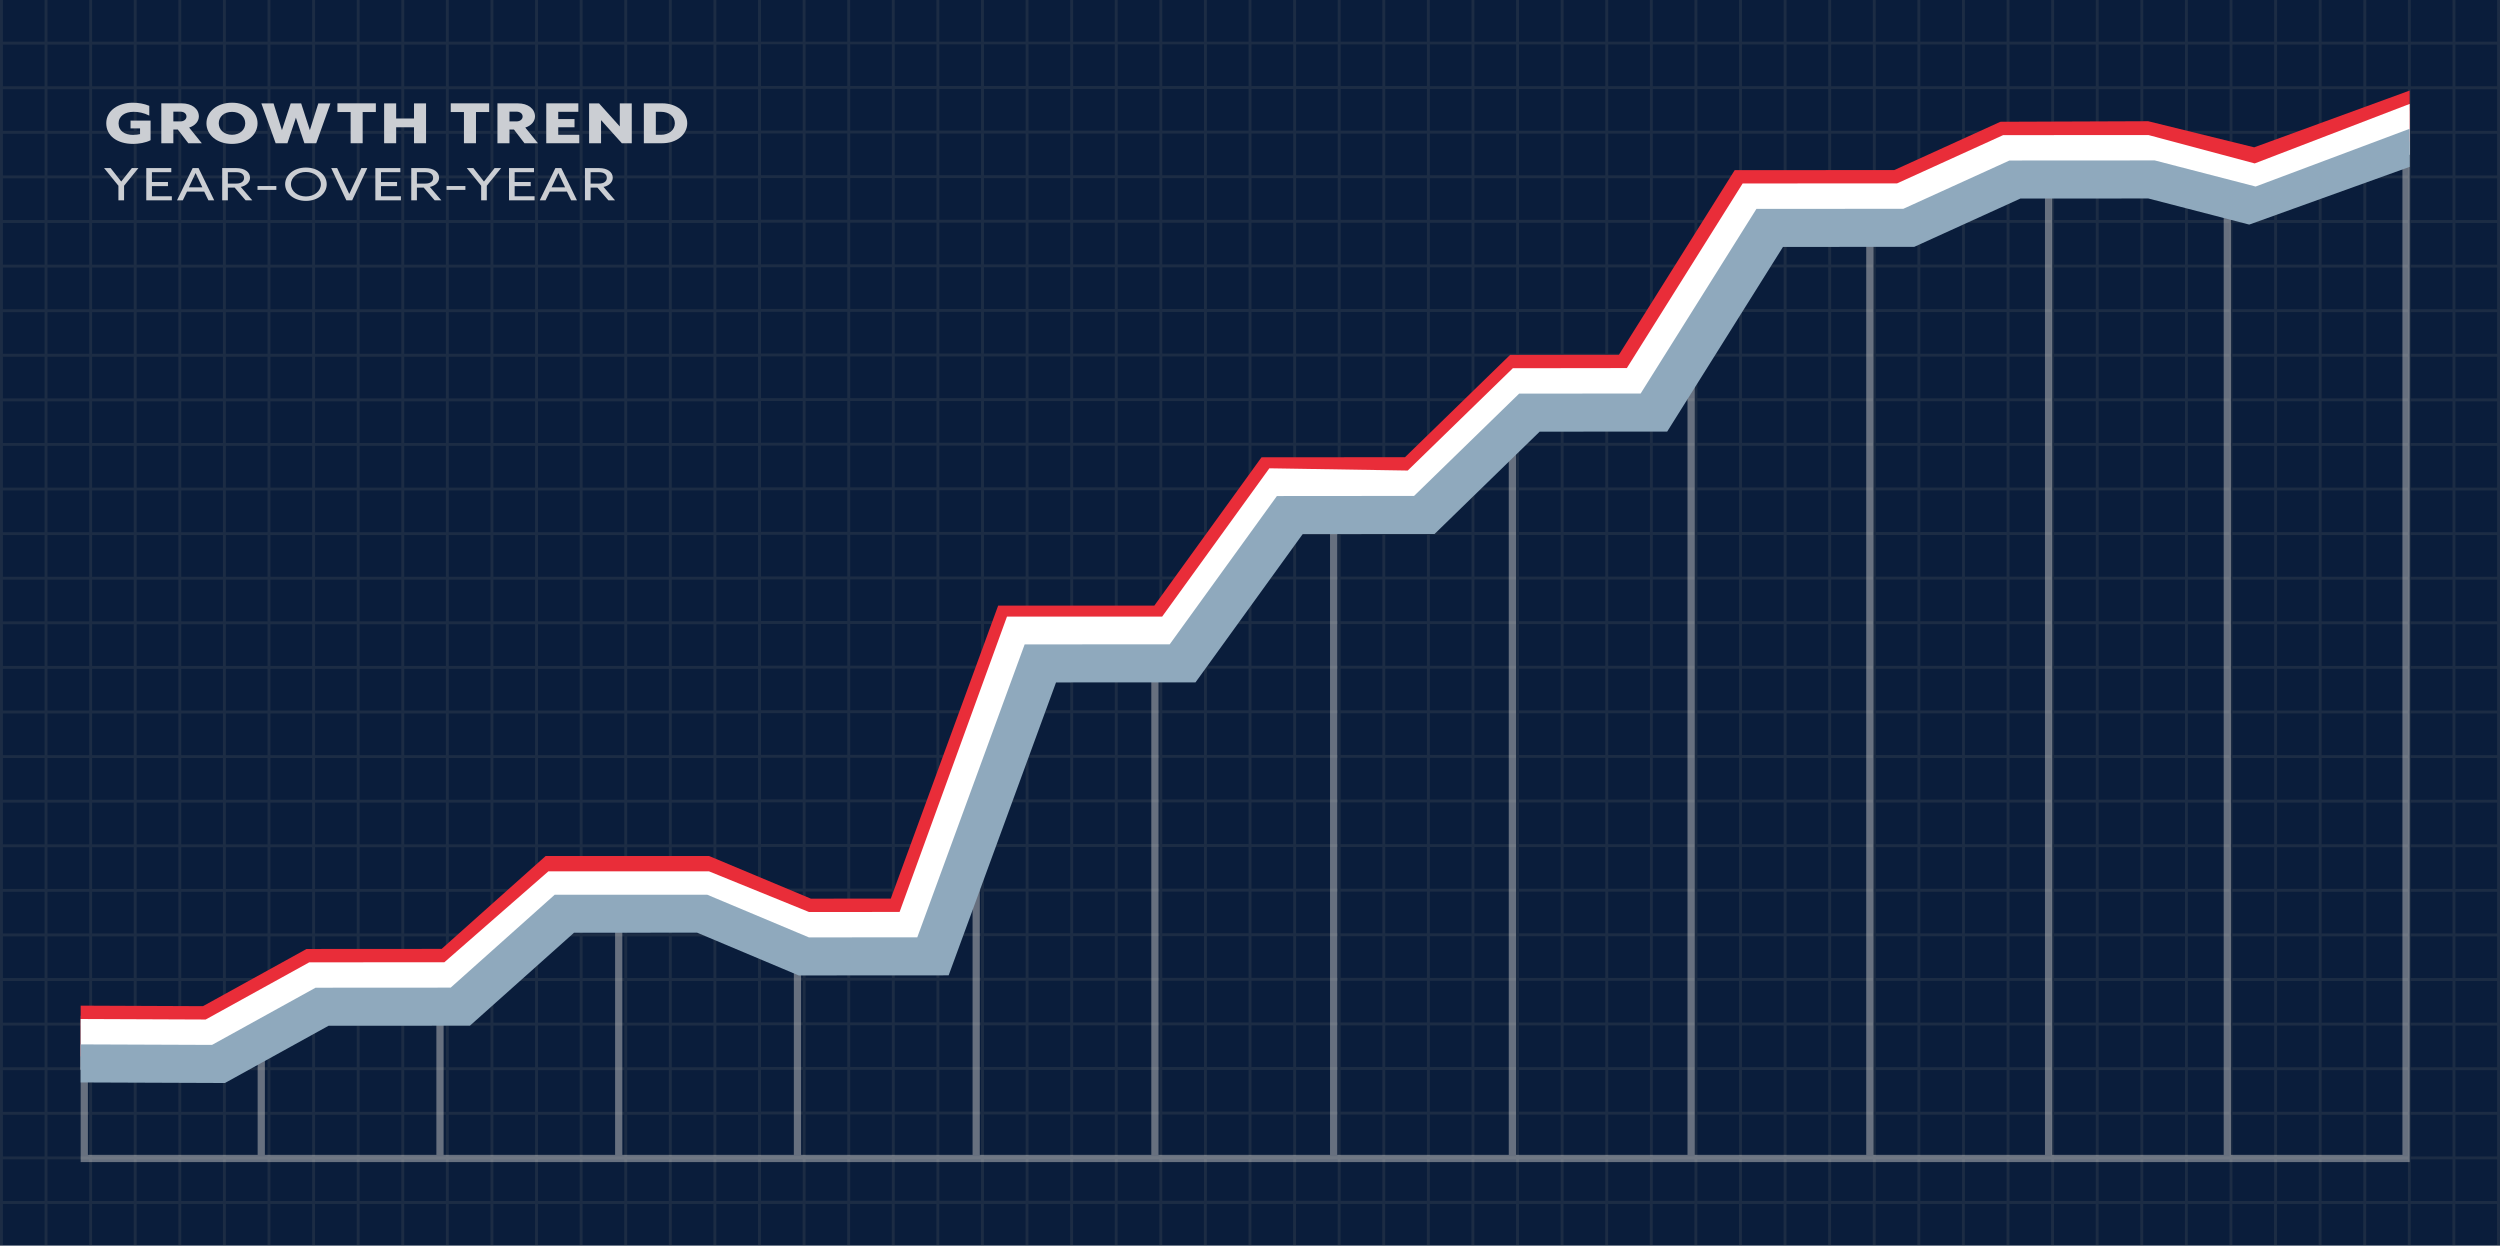
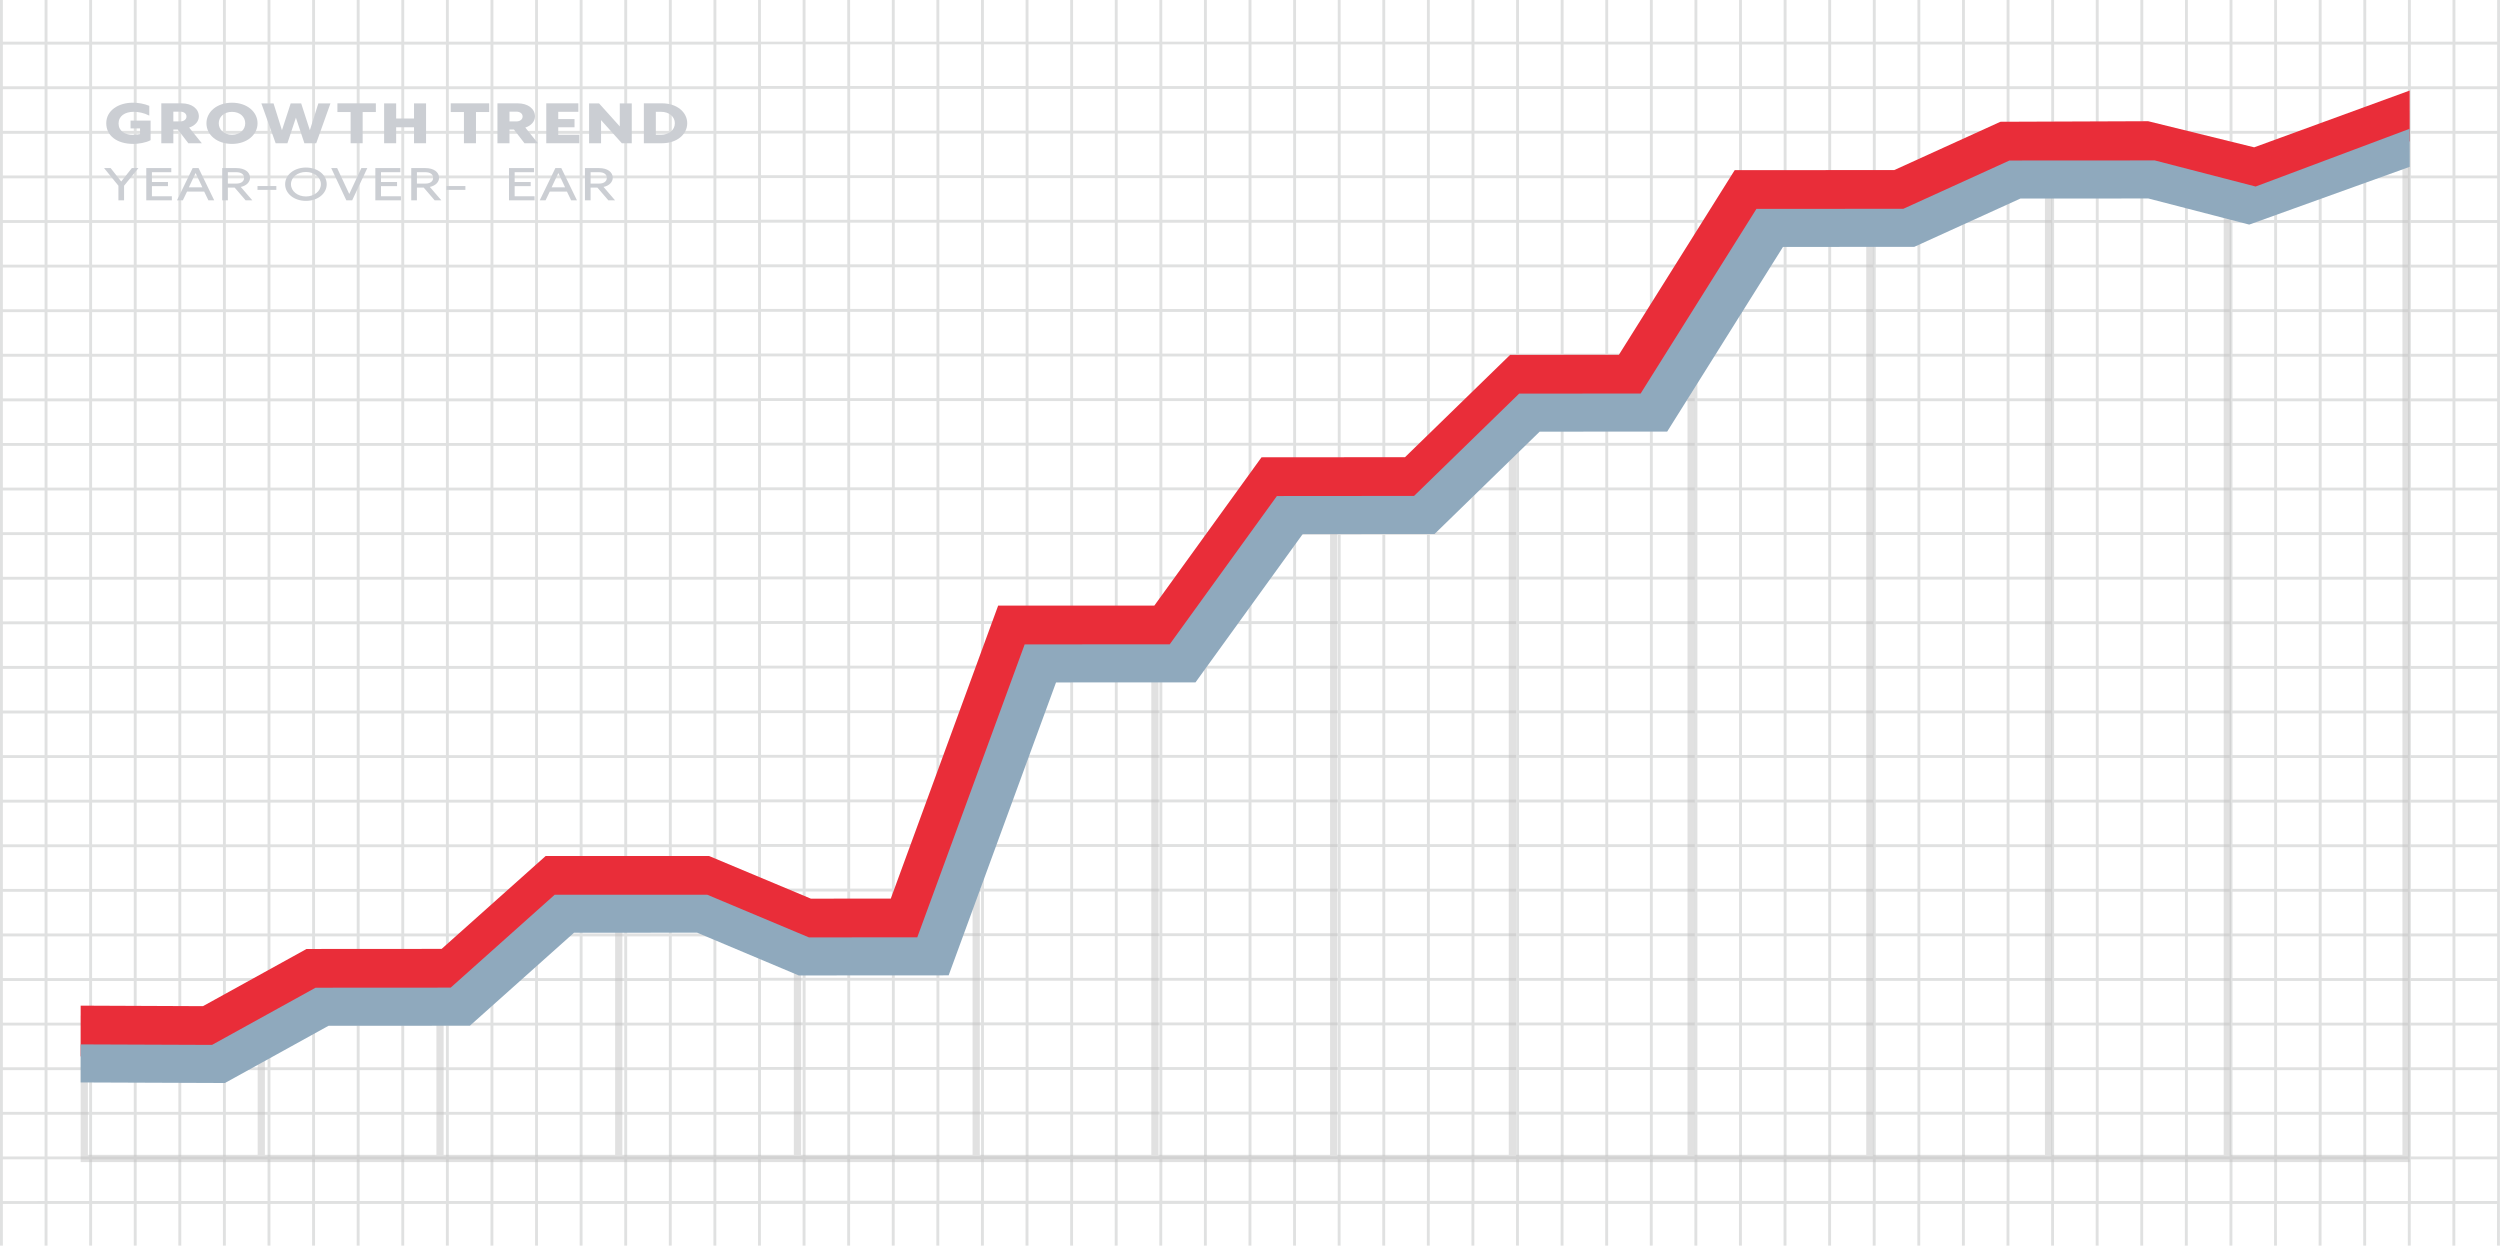
<svg xmlns="http://www.w3.org/2000/svg" id="Layer_1" viewBox="0 0 864.346 430.663">
  <defs>
    <style>.cls-1{fill:#e92d39;}.cls-2{fill:#fff;}.cls-3{fill:#8fa9bd;}.cls-4{fill:#cbced3;}.cls-5{fill:#0a1d3b;}.cls-6{fill:#686969;opacity:.2;}.cls-7{fill:#c4c4c4;opacity:.5;}</style>
  </defs>
-   <rect class="cls-5" width="864.346" height="430.663" />
  <path class="cls-6" d="m1,416.246h14.417v14.417h1v-14.417h14.417v14.417h1v-14.417h14.417v14.417h1v-14.417h14.417v14.417h1v-14.417h14.416v14.417h1v-14.417h14.417v14.417h1v-14.417h14.417v14.417h1v-14.417h14.417v14.417h1v-14.417h14.417v14.417h1v-14.417h14.417v14.417h1v-14.417h14.417v14.417h1v-14.417h14.417v14.417h1v-14.417h14.417v14.417h1v-14.417h14.417v14.417h1v-14.417h14.416v14.417h1v-14.417h14.417v14.417h1v-14.417h14.417v14.417h1v-14.417h14.417v14.417h1v-14.417h14.417v14.417h1v-14.417h14.417v14.417h1v-14.417h14.417v14.417h1v-14.417h14.417v14.417h1v-14.417h14.417v14.417h1v-14.417h14.417v14.417h1v-14.417h14.416v14.417h1v-14.417h14.417v14.417h1v-14.417h14.417v14.417h1v-14.417h14.417v14.417h1v-14.417h14.417v14.417h1v-14.417h14.417v14.417h1v-14.417h14.417v14.417h1v-14.417h14.416v14.417h1v-14.417h14.417v14.417h1v-14.417h14.417v14.417h1v-14.417h14.417v14.417h1v-14.417h14.417v14.417h1v-14.417h14.417v14.417h1v-14.417h14.417v14.417h1v-14.417h14.417v14.417h1v-14.417h14.417v14.417h1v-14.417h14.416v14.417h1v-14.417h14.417v14.417h1v-14.417h14.417v14.417h1v-14.417h14.417v14.417h1v-14.417h14.417v14.417h1v-14.417h14.417v14.417h1v-14.417h14.417v14.417h1v-14.417h14.417v14.417h1v-14.417h14.417v14.417h1v-14.417h14.417v14.417h1v-14.417h14.416v14.417h1v-14.417h14.417v14.417h1v-14.417h14.417v14.417h1v-14.417h14.417v14.417h1v-14.417h14.417v14.417h1v-14.417h14.417v14.417h1V0h-1v14.417h-14.417V0h-1v14.417h-14.417V0h-1v14.417h-14.417V0h-1v14.417h-14.417V0h-1v14.417h-14.417V0h-1v14.417h-14.416V0h-1v14.417h-14.417V0h-1v14.417h-14.417V0h-1v14.417h-14.417V0h-1v14.417h-14.417V0h-1v14.417h-14.417V0h-1v14.417h-14.417V0h-1v14.417h-14.417V0h-1v14.417h-14.417V0h-1v14.417h-14.417V0h-1v14.417h-14.416V0h-1v14.417h-14.417V0h-1v14.417h-14.417V0h-1v14.417h-14.417V0h-1v14.417h-14.417V0h-1v14.417h-14.417V0h-1v14.417h-14.417V0h-1v14.417h-14.417V0h-1v14.417h-14.417V0h-1v14.417h-14.416V0h-1v14.417h-14.417V0h-1v14.417h-14.417V0h-1v14.417h-14.417V0h-1v14.417h-14.417V0h-1v14.417h-14.417V0h-1v14.417h-14.417V0h-1v14.417h-14.416V0h-1v14.417h-14.417V0h-1v14.417h-14.417V0h-1v14.417h-14.417V0h-1v14.417h-14.417V0h-1v14.417h-14.417V0h-1v14.417h-14.417V0h-1v14.417h-14.417V0h-1v14.417h-14.417V0h-1v14.417h-14.417V0h-1v14.417h-14.416V0h-1v14.417h-14.417V0h-1v14.417h-14.417V0h-1v14.417h-14.417V0h-1v14.417h-14.417V0h-1v14.417h-14.417V0h-1v14.417h-14.417V0h-1v14.417h-14.417V0h-1v14.417h-14.417V0h-1v14.417h-14.417V0h-1v14.417h-14.416V0h-1v14.417h-14.417V0h-1v14.417h-14.417V0h-1v14.417h-14.417V0h-1v14.417H1V0H0v430.663h1v-14.417ZM848.929,15.417h14.417v14.416h-14.417v-14.416Zm0,15.416h14.417v14.417h-14.417v-14.417Zm0,15.417h14.417v14.416h-14.417v-14.416Zm0,15.416h14.417v14.417h-14.417v-14.417Zm0,15.417h14.417v14.416h-14.417v-14.416Zm0,15.416h14.417v14.417h-14.417v-14.417Zm0,15.417h14.417v14.416h-14.417v-14.416Zm0,15.416h14.417v14.417h-14.417v-14.417Zm0,15.417h14.417v14.416h-14.417v-14.416Zm0,15.416h14.417v14.417h-14.417v-14.417Zm0,15.417h14.417v14.416h-14.417v-14.416Zm0,15.416h14.417v14.417h-14.417v-14.417Zm0,15.417h14.417v14.416h-14.417v-14.416Zm0,15.416h14.417v14.417h-14.417v-14.417Zm0,15.417h14.417v14.416h-14.417v-14.416Zm0,15.416h14.417v14.417h-14.417v-14.417Zm0,15.417h14.417v14.416h-14.417v-14.416Zm0,15.416h14.417v14.417h-14.417v-14.417Zm0,15.417h14.417v14.416h-14.417v-14.416Zm0,15.416h14.417v14.417h-14.417v-14.417Zm0,15.417h14.417v14.416h-14.417v-14.416Zm0,15.416h14.417v14.417h-14.417v-14.417Zm0,15.417h14.417v14.417h-14.417v-14.417Zm0,15.417h14.417v14.416h-14.417v-14.416Zm0,15.416h14.417v14.417h-14.417v-14.417Zm0,15.417h14.417v14.416h-14.417v-14.416Zm-15.417-385.413h14.417v14.416h-14.417v-14.416Zm0,15.416h14.417v14.417h-14.417v-14.417Zm0,15.417h14.417v14.416h-14.417v-14.416Zm0,15.416h14.417v14.417h-14.417v-14.417Zm0,15.417h14.417v14.416h-14.417v-14.416Zm0,15.416h14.417v14.417h-14.417v-14.417Zm0,15.417h14.417v14.416h-14.417v-14.416Zm0,15.416h14.417v14.417h-14.417v-14.417Zm0,15.417h14.417v14.416h-14.417v-14.416Zm0,15.416h14.417v14.417h-14.417v-14.417Zm0,15.417h14.417v14.416h-14.417v-14.416Zm0,15.416h14.417v14.417h-14.417v-14.417Zm0,15.417h14.417v14.416h-14.417v-14.416Zm0,15.416h14.417v14.417h-14.417v-14.417Zm0,15.417h14.417v14.416h-14.417v-14.416Zm0,15.416h14.417v14.417h-14.417v-14.417Zm0,15.417h14.417v14.416h-14.417v-14.416Zm0,15.416h14.417v14.417h-14.417v-14.417Zm0,15.417h14.417v14.416h-14.417v-14.416Zm0,15.416h14.417v14.417h-14.417v-14.417Zm0,15.417h14.417v14.416h-14.417v-14.416Zm0,15.416h14.417v14.417h-14.417v-14.417Zm0,15.417h14.417v14.417h-14.417v-14.417Zm0,15.417h14.417v14.416h-14.417v-14.416Zm0,15.416h14.417v14.417h-14.417v-14.417Zm0,15.417h14.417v14.416h-14.417v-14.416Zm-15.417-385.413h14.417v14.416h-14.417v-14.416Zm0,15.416h14.417v14.417h-14.417v-14.417Zm0,15.417h14.417v14.416h-14.417v-14.416Zm0,15.416h14.417v14.417h-14.417v-14.417Zm0,15.417h14.417v14.416h-14.417v-14.416Zm0,15.416h14.417v14.417h-14.417v-14.417Zm0,15.417h14.417v14.416h-14.417v-14.416Zm0,15.416h14.417v14.417h-14.417v-14.417Zm0,15.417h14.417v14.416h-14.417v-14.416Zm0,15.416h14.417v14.417h-14.417v-14.417Zm0,15.417h14.417v14.416h-14.417v-14.416Zm0,15.416h14.417v14.417h-14.417v-14.417Zm0,15.417h14.417v14.416h-14.417v-14.416Zm0,15.416h14.417v14.417h-14.417v-14.417Zm0,15.417h14.417v14.416h-14.417v-14.416Zm0,15.416h14.417v14.417h-14.417v-14.417Zm0,15.417h14.417v14.416h-14.417v-14.416Zm0,15.416h14.417v14.417h-14.417v-14.417Zm0,15.417h14.417v14.416h-14.417v-14.416Zm0,15.416h14.417v14.417h-14.417v-14.417Zm0,15.417h14.417v14.416h-14.417v-14.416Zm0,15.416h14.417v14.417h-14.417v-14.417Zm0,15.417h14.417v14.417h-14.417v-14.417Zm0,15.417h14.417v14.416h-14.417v-14.416Zm0,15.416h14.417v14.417h-14.417v-14.417Zm0,15.417h14.417v14.416h-14.417v-14.416Zm-15.417-385.413h14.417v14.416h-14.417v-14.416Zm0,15.416h14.417v14.417h-14.417v-14.417Zm0,15.417h14.417v14.416h-14.417v-14.416Zm0,15.416h14.417v14.417h-14.417v-14.417Zm0,15.417h14.417v14.416h-14.417v-14.416Zm0,15.416h14.417v14.417h-14.417v-14.417Zm0,15.417h14.417v14.416h-14.417v-14.416Zm0,15.416h14.417v14.417h-14.417v-14.417Zm0,15.417h14.417v14.416h-14.417v-14.416Zm0,15.416h14.417v14.417h-14.417v-14.417Zm0,15.417h14.417v14.416h-14.417v-14.416Zm0,15.416h14.417v14.417h-14.417v-14.417Zm0,15.417h14.417v14.416h-14.417v-14.416Zm0,15.416h14.417v14.417h-14.417v-14.417Zm0,15.417h14.417v14.416h-14.417v-14.416Zm0,15.416h14.417v14.417h-14.417v-14.417Zm0,15.417h14.417v14.416h-14.417v-14.416Zm0,15.416h14.417v14.417h-14.417v-14.417Zm0,15.417h14.417v14.416h-14.417v-14.416Zm0,15.416h14.417v14.417h-14.417v-14.417Zm0,15.417h14.417v14.416h-14.417v-14.416Zm0,15.416h14.417v14.417h-14.417v-14.417Zm0,15.417h14.417v14.417h-14.417v-14.417Zm0,15.417h14.417v14.416h-14.417v-14.416Zm0,15.416h14.417v14.417h-14.417v-14.417Zm0,15.417h14.417v14.416h-14.417v-14.416Zm-15.417-385.413h14.417v14.416h-14.417v-14.416Zm0,15.416h14.417v14.417h-14.417v-14.417Zm0,15.417h14.417v14.416h-14.417v-14.416Zm0,15.416h14.417v14.417h-14.417v-14.417Zm0,15.417h14.417v14.416h-14.417v-14.416Zm0,15.416h14.417v14.417h-14.417v-14.417Zm0,15.417h14.417v14.416h-14.417v-14.416Zm0,15.416h14.417v14.417h-14.417v-14.417Zm0,15.417h14.417v14.416h-14.417v-14.416Zm0,15.416h14.417v14.417h-14.417v-14.417Zm0,15.417h14.417v14.416h-14.417v-14.416Zm0,15.416h14.417v14.417h-14.417v-14.417Zm0,15.417h14.417v14.416h-14.417v-14.416Zm0,15.416h14.417v14.417h-14.417v-14.417Zm0,15.417h14.417v14.416h-14.417v-14.416Zm0,15.416h14.417v14.417h-14.417v-14.417Zm0,15.417h14.417v14.416h-14.417v-14.416Zm0,15.416h14.417v14.417h-14.417v-14.417Zm0,15.417h14.417v14.416h-14.417v-14.416Zm0,15.416h14.417v14.417h-14.417v-14.417Zm0,15.417h14.417v14.416h-14.417v-14.416Zm0,15.416h14.417v14.417h-14.417v-14.417Zm0,15.417h14.417v14.417h-14.417v-14.417Zm0,15.417h14.417v14.416h-14.417v-14.416Zm0,15.416h14.417v14.417h-14.417v-14.417Zm0,15.417h14.417v14.416h-14.417v-14.416Zm-15.416-385.413h14.416v14.416h-14.416v-14.416Zm0,15.416h14.416v14.417h-14.416v-14.417Zm0,15.417h14.416v14.416h-14.416v-14.416Zm0,15.416h14.416v14.417h-14.416v-14.417Zm0,15.417h14.416v14.416h-14.416v-14.416Zm0,15.416h14.416v14.417h-14.416v-14.417Zm0,15.417h14.416v14.416h-14.416v-14.416Zm0,15.416h14.416v14.417h-14.416v-14.417Zm0,15.417h14.416v14.416h-14.416v-14.416Zm0,15.416h14.416v14.417h-14.416v-14.417Zm0,15.417h14.416v14.416h-14.416v-14.416Zm0,15.416h14.416v14.417h-14.416v-14.417Zm0,15.417h14.416v14.416h-14.416v-14.416Zm0,15.416h14.416v14.417h-14.416v-14.417Zm0,15.417h14.416v14.416h-14.416v-14.416Zm0,15.416h14.416v14.417h-14.416v-14.417Zm0,15.417h14.416v14.416h-14.416v-14.416Zm0,15.416h14.416v14.417h-14.416v-14.417Zm0,15.417h14.416v14.416h-14.416v-14.416Zm0,15.416h14.416v14.417h-14.416v-14.417Zm0,15.417h14.416v14.416h-14.416v-14.416Zm0,15.416h14.416v14.417h-14.416v-14.417Zm0,15.417h14.416v14.417h-14.416v-14.417Zm0,15.417h14.416v14.416h-14.416v-14.416Zm0,15.416h14.416v14.417h-14.416v-14.417Zm0,15.417h14.416v14.416h-14.416v-14.416Zm-15.417-385.413h14.417v14.416h-14.417v-14.416Zm0,15.416h14.417v14.417h-14.417v-14.417Zm0,15.417h14.417v14.416h-14.417v-14.416Zm0,15.416h14.417v14.417h-14.417v-14.417Zm0,15.417h14.417v14.416h-14.417v-14.416Zm0,15.416h14.417v14.417h-14.417v-14.417Zm0,15.417h14.417v14.416h-14.417v-14.416Zm0,15.416h14.417v14.417h-14.417v-14.417Zm0,15.417h14.417v14.416h-14.417v-14.416Zm0,15.416h14.417v14.417h-14.417v-14.417Zm0,15.417h14.417v14.416h-14.417v-14.416Zm0,15.416h14.417v14.417h-14.417v-14.417Zm0,15.417h14.417v14.416h-14.417v-14.416Zm0,15.416h14.417v14.417h-14.417v-14.417Zm0,15.417h14.417v14.416h-14.417v-14.416Zm0,15.416h14.417v14.417h-14.417v-14.417Zm0,15.417h14.417v14.416h-14.417v-14.416Zm0,15.416h14.417v14.417h-14.417v-14.417Zm0,15.417h14.417v14.416h-14.417v-14.416Zm0,15.416h14.417v14.417h-14.417v-14.417Zm0,15.417h14.417v14.416h-14.417v-14.416Zm0,15.416h14.417v14.417h-14.417v-14.417Zm0,15.417h14.417v14.417h-14.417v-14.417Zm0,15.417h14.417v14.416h-14.417v-14.416Zm0,15.416h14.417v14.417h-14.417v-14.417Zm0,15.417h14.417v14.416h-14.417v-14.416Zm-15.417-385.413h14.417v14.416h-14.417v-14.416Zm0,15.416h14.417v14.417h-14.417v-14.417Zm0,15.417h14.417v14.416h-14.417v-14.416Zm0,15.416h14.417v14.417h-14.417v-14.417Zm0,15.417h14.417v14.416h-14.417v-14.416Zm0,15.416h14.417v14.417h-14.417v-14.417Zm0,15.417h14.417v14.416h-14.417v-14.416Zm0,15.416h14.417v14.417h-14.417v-14.417Zm0,15.417h14.417v14.416h-14.417v-14.416Zm0,15.416h14.417v14.417h-14.417v-14.417Zm0,15.417h14.417v14.416h-14.417v-14.416Zm0,15.416h14.417v14.417h-14.417v-14.417Zm0,15.417h14.417v14.416h-14.417v-14.416Zm0,15.416h14.417v14.417h-14.417v-14.417Zm0,15.417h14.417v14.416h-14.417v-14.416Zm0,15.416h14.417v14.417h-14.417v-14.417Zm0,15.417h14.417v14.416h-14.417v-14.416Zm0,15.416h14.417v14.417h-14.417v-14.417Zm0,15.417h14.417v14.416h-14.417v-14.416Zm0,15.416h14.417v14.417h-14.417v-14.417Zm0,15.417h14.417v14.416h-14.417v-14.416Zm0,15.416h14.417v14.417h-14.417v-14.417Zm0,15.417h14.417v14.417h-14.417v-14.417Zm0,15.417h14.417v14.416h-14.417v-14.416Zm0,15.416h14.417v14.417h-14.417v-14.417Zm0,15.417h14.417v14.416h-14.417v-14.416Zm-15.417-385.413h14.417v14.416h-14.417v-14.416Zm0,15.416h14.417v14.417h-14.417v-14.417Zm0,15.417h14.417v14.416h-14.417v-14.416Zm0,15.416h14.417v14.417h-14.417v-14.417Zm0,15.417h14.417v14.416h-14.417v-14.416Zm0,15.416h14.417v14.417h-14.417v-14.417Zm0,15.417h14.417v14.416h-14.417v-14.416Zm0,15.416h14.417v14.417h-14.417v-14.417Zm0,15.417h14.417v14.416h-14.417v-14.416Zm0,15.416h14.417v14.417h-14.417v-14.417Zm0,15.417h14.417v14.416h-14.417v-14.416Zm0,15.416h14.417v14.417h-14.417v-14.417Zm0,15.417h14.417v14.416h-14.417v-14.416Zm0,15.416h14.417v14.417h-14.417v-14.417Zm0,15.417h14.417v14.416h-14.417v-14.416Zm0,15.416h14.417v14.417h-14.417v-14.417Zm0,15.417h14.417v14.416h-14.417v-14.416Zm0,15.416h14.417v14.417h-14.417v-14.417Zm0,15.417h14.417v14.416h-14.417v-14.416Zm0,15.416h14.417v14.417h-14.417v-14.417Zm0,15.417h14.417v14.416h-14.417v-14.416Zm0,15.416h14.417v14.417h-14.417v-14.417Zm0,15.417h14.417v14.417h-14.417v-14.417Zm0,15.417h14.417v14.416h-14.417v-14.416Zm0,15.416h14.417v14.417h-14.417v-14.417Zm0,15.417h14.417v14.416h-14.417v-14.416Zm-15.417-385.413h14.417v14.416h-14.417v-14.416Zm0,15.416h14.417v14.417h-14.417v-14.417Zm0,15.417h14.417v14.416h-14.417v-14.416Zm0,15.416h14.417v14.417h-14.417v-14.417Zm0,15.417h14.417v14.416h-14.417v-14.416Zm0,15.416h14.417v14.417h-14.417v-14.417Zm0,15.417h14.417v14.416h-14.417v-14.416Zm0,15.416h14.417v14.417h-14.417v-14.417Zm0,15.417h14.417v14.416h-14.417v-14.416Zm0,15.416h14.417v14.417h-14.417v-14.417Zm0,15.417h14.417v14.416h-14.417v-14.416Zm0,15.416h14.417v14.417h-14.417v-14.417Zm0,15.417h14.417v14.416h-14.417v-14.416Zm0,15.416h14.417v14.417h-14.417v-14.417Zm0,15.417h14.417v14.416h-14.417v-14.416Zm0,15.416h14.417v14.417h-14.417v-14.417Zm0,15.417h14.417v14.416h-14.417v-14.416Zm0,15.416h14.417v14.417h-14.417v-14.417Zm0,15.417h14.417v14.416h-14.417v-14.416Zm0,15.416h14.417v14.417h-14.417v-14.417Zm0,15.417h14.417v14.416h-14.417v-14.416Zm0,15.416h14.417v14.417h-14.417v-14.417Zm0,15.417h14.417v14.417h-14.417v-14.417Zm0,15.417h14.417v14.416h-14.417v-14.416Zm0,15.416h14.417v14.417h-14.417v-14.417Zm0,15.417h14.417v14.416h-14.417v-14.416Zm-15.417-385.413h14.417v14.416h-14.417v-14.416Zm0,15.416h14.417v14.417h-14.417v-14.417Zm0,15.417h14.417v14.416h-14.417v-14.416Zm0,15.416h14.417v14.417h-14.417v-14.417Zm0,15.417h14.417v14.416h-14.417v-14.416Zm0,15.416h14.417v14.417h-14.417v-14.417Zm0,15.417h14.417v14.416h-14.417v-14.416Zm0,15.416h14.417v14.417h-14.417v-14.417Zm0,15.417h14.417v14.416h-14.417v-14.416Zm0,15.416h14.417v14.417h-14.417v-14.417Zm0,15.417h14.417v14.416h-14.417v-14.416Zm0,15.416h14.417v14.417h-14.417v-14.417Zm0,15.417h14.417v14.416h-14.417v-14.416Zm0,15.416h14.417v14.417h-14.417v-14.417Zm0,15.417h14.417v14.416h-14.417v-14.416Zm0,15.416h14.417v14.417h-14.417v-14.417Zm0,15.417h14.417v14.416h-14.417v-14.416Zm0,15.416h14.417v14.417h-14.417v-14.417Zm0,15.417h14.417v14.416h-14.417v-14.416Zm0,15.416h14.417v14.417h-14.417v-14.417Zm0,15.417h14.417v14.416h-14.417v-14.416Zm0,15.416h14.417v14.417h-14.417v-14.417Zm0,15.417h14.417v14.417h-14.417v-14.417Zm0,15.417h14.417v14.416h-14.417v-14.416Zm0,15.416h14.417v14.417h-14.417v-14.417Zm0,15.417h14.417v14.416h-14.417v-14.416Zm-15.417-385.413h14.417v14.416h-14.417v-14.416Zm0,15.416h14.417v14.417h-14.417v-14.417Zm0,15.417h14.417v14.416h-14.417v-14.416Zm0,15.416h14.417v14.417h-14.417v-14.417Zm0,15.417h14.417v14.416h-14.417v-14.416Zm0,15.416h14.417v14.417h-14.417v-14.417Zm0,15.417h14.417v14.416h-14.417v-14.416Zm0,15.416h14.417v14.417h-14.417v-14.417Zm0,15.417h14.417v14.416h-14.417v-14.416Zm0,15.416h14.417v14.417h-14.417v-14.417Zm0,15.417h14.417v14.416h-14.417v-14.416Zm0,15.416h14.417v14.417h-14.417v-14.417Zm0,15.417h14.417v14.416h-14.417v-14.416Zm0,15.416h14.417v14.417h-14.417v-14.417Zm0,15.417h14.417v14.416h-14.417v-14.416Zm0,15.416h14.417v14.417h-14.417v-14.417Zm0,15.417h14.417v14.416h-14.417v-14.416Zm0,15.416h14.417v14.417h-14.417v-14.417Zm0,15.417h14.417v14.416h-14.417v-14.416Zm0,15.416h14.417v14.417h-14.417v-14.417Zm0,15.417h14.417v14.416h-14.417v-14.416Zm0,15.416h14.417v14.417h-14.417v-14.417Zm0,15.417h14.417v14.417h-14.417v-14.417Zm0,15.417h14.417v14.416h-14.417v-14.416Zm0,15.416h14.417v14.417h-14.417v-14.417Zm0,15.417h14.417v14.416h-14.417v-14.416Zm-15.417-385.413h14.417v14.416h-14.417v-14.416Zm0,15.416h14.417v14.417h-14.417v-14.417Zm0,15.417h14.417v14.416h-14.417v-14.416Zm0,15.416h14.417v14.417h-14.417v-14.417Zm0,15.417h14.417v14.416h-14.417v-14.416Zm0,15.416h14.417v14.417h-14.417v-14.417Zm0,15.417h14.417v14.416h-14.417v-14.416Zm0,15.416h14.417v14.417h-14.417v-14.417Zm0,15.417h14.417v14.416h-14.417v-14.416Zm0,15.416h14.417v14.417h-14.417v-14.417Zm0,15.417h14.417v14.416h-14.417v-14.416Zm0,15.416h14.417v14.417h-14.417v-14.417Zm0,15.417h14.417v14.416h-14.417v-14.416Zm0,15.416h14.417v14.417h-14.417v-14.417Zm0,15.417h14.417v14.416h-14.417v-14.416Zm0,15.416h14.417v14.417h-14.417v-14.417Zm0,15.417h14.417v14.416h-14.417v-14.416Zm0,15.416h14.417v14.417h-14.417v-14.417Zm0,15.417h14.417v14.416h-14.417v-14.416Zm0,15.416h14.417v14.417h-14.417v-14.417Zm0,15.417h14.417v14.416h-14.417v-14.416Zm0,15.416h14.417v14.417h-14.417v-14.417Zm0,15.417h14.417v14.417h-14.417v-14.417Zm0,15.417h14.417v14.416h-14.417v-14.416Zm0,15.416h14.417v14.417h-14.417v-14.417Zm0,15.417h14.417v14.416h-14.417v-14.416Zm-15.417-385.413h14.417v14.416h-14.417v-14.416Zm0,15.416h14.417v14.417h-14.417v-14.417Zm0,15.417h14.417v14.416h-14.417v-14.416Zm0,15.416h14.417v14.417h-14.417v-14.417Zm0,15.417h14.417v14.416h-14.417v-14.416Zm0,15.416h14.417v14.417h-14.417v-14.417Zm0,15.417h14.417v14.416h-14.417v-14.416Zm0,15.416h14.417v14.417h-14.417v-14.417Zm0,15.417h14.417v14.416h-14.417v-14.416Zm0,15.416h14.417v14.417h-14.417v-14.417Zm0,15.417h14.417v14.416h-14.417v-14.416Zm0,15.416h14.417v14.417h-14.417v-14.417Zm0,15.417h14.417v14.416h-14.417v-14.416Zm0,15.416h14.417v14.417h-14.417v-14.417Zm0,15.417h14.417v14.416h-14.417v-14.416Zm0,15.416h14.417v14.417h-14.417v-14.417Zm0,15.417h14.417v14.416h-14.417v-14.416Zm0,15.416h14.417v14.417h-14.417v-14.417Zm0,15.417h14.417v14.416h-14.417v-14.416Zm0,15.416h14.417v14.417h-14.417v-14.417Zm0,15.417h14.417v14.416h-14.417v-14.416Zm0,15.416h14.417v14.417h-14.417v-14.417Zm0,15.417h14.417v14.417h-14.417v-14.417Zm0,15.417h14.417v14.416h-14.417v-14.416Zm0,15.416h14.417v14.417h-14.417v-14.417Zm0,15.417h14.417v14.416h-14.417v-14.416Zm-15.417-385.413h14.417v14.416h-14.417v-14.416Zm0,15.416h14.417v14.417h-14.417v-14.417Zm0,15.417h14.417v14.416h-14.417v-14.416Zm0,15.416h14.417v14.417h-14.417v-14.417Zm0,15.417h14.417v14.416h-14.417v-14.416Zm0,15.416h14.417v14.417h-14.417v-14.417Zm0,15.417h14.417v14.416h-14.417v-14.416Zm0,15.416h14.417v14.417h-14.417v-14.417Zm0,15.417h14.417v14.416h-14.417v-14.416Zm0,15.416h14.417v14.417h-14.417v-14.417Zm0,15.417h14.417v14.416h-14.417v-14.416Zm0,15.416h14.417v14.417h-14.417v-14.417Zm0,15.417h14.417v14.416h-14.417v-14.416Zm0,15.416h14.417v14.417h-14.417v-14.417Zm0,15.417h14.417v14.416h-14.417v-14.416Zm0,15.416h14.417v14.417h-14.417v-14.417Zm0,15.417h14.417v14.416h-14.417v-14.416Zm0,15.416h14.417v14.417h-14.417v-14.417Zm0,15.417h14.417v14.416h-14.417v-14.416Zm0,15.416h14.417v14.417h-14.417v-14.417Zm0,15.417h14.417v14.416h-14.417v-14.416Zm0,15.416h14.417v14.417h-14.417v-14.417Zm0,15.417h14.417v14.417h-14.417v-14.417Zm0,15.417h14.417v14.416h-14.417v-14.416Zm0,15.416h14.417v14.417h-14.417v-14.417Zm0,15.417h14.417v14.416h-14.417v-14.416Zm-15.416-385.413h14.416v14.416h-14.416v-14.416Zm0,15.416h14.416v14.417h-14.416v-14.417Zm0,15.417h14.416v14.416h-14.416v-14.416Zm0,15.416h14.416v14.417h-14.416v-14.417Zm0,15.417h14.416v14.416h-14.416v-14.416Zm0,15.416h14.416v14.417h-14.416v-14.417Zm0,15.417h14.416v14.416h-14.416v-14.416Zm0,15.416h14.416v14.417h-14.416v-14.417Zm0,15.417h14.416v14.416h-14.416v-14.416Zm0,15.416h14.416v14.417h-14.416v-14.417Zm0,15.417h14.416v14.416h-14.416v-14.416Zm0,15.416h14.416v14.417h-14.416v-14.417Zm0,15.417h14.416v14.416h-14.416v-14.416Zm0,15.416h14.416v14.417h-14.416v-14.417Zm0,15.417h14.416v14.416h-14.416v-14.416Zm0,15.416h14.416v14.417h-14.416v-14.417Zm0,15.417h14.416v14.416h-14.416v-14.416Zm0,15.416h14.416v14.417h-14.416v-14.417Zm0,15.417h14.416v14.416h-14.416v-14.416Zm0,15.416h14.416v14.417h-14.416v-14.417Zm0,15.417h14.416v14.416h-14.416v-14.416Zm0,15.416h14.416v14.417h-14.416v-14.417Zm0,15.417h14.416v14.417h-14.416v-14.417Zm0,15.417h14.416v14.416h-14.416v-14.416Zm0,15.416h14.416v14.417h-14.416v-14.417Zm0,15.417h14.416v14.416h-14.416v-14.416Zm-15.417-385.413h14.417v14.416h-14.417v-14.416Zm0,15.416h14.417v14.417h-14.417v-14.417Zm0,15.417h14.417v14.416h-14.417v-14.416Zm0,15.416h14.417v14.417h-14.417v-14.417Zm0,15.417h14.417v14.416h-14.417v-14.416Zm0,15.416h14.417v14.417h-14.417v-14.417Zm0,15.417h14.417v14.416h-14.417v-14.416Zm0,15.416h14.417v14.417h-14.417v-14.417Zm0,15.417h14.417v14.416h-14.417v-14.416Zm0,15.416h14.417v14.417h-14.417v-14.417Zm0,15.417h14.417v14.416h-14.417v-14.416Zm0,15.416h14.417v14.417h-14.417v-14.417Zm0,15.417h14.417v14.416h-14.417v-14.416Zm0,15.416h14.417v14.417h-14.417v-14.417Zm0,15.417h14.417v14.416h-14.417v-14.416Zm0,15.416h14.417v14.417h-14.417v-14.417Zm0,15.417h14.417v14.416h-14.417v-14.416Zm0,15.416h14.417v14.417h-14.417v-14.417Zm0,15.417h14.417v14.416h-14.417v-14.416Zm0,15.416h14.417v14.417h-14.417v-14.417Zm0,15.417h14.417v14.416h-14.417v-14.416Zm0,15.416h14.417v14.417h-14.417v-14.417Zm0,15.417h14.417v14.417h-14.417v-14.417Zm0,15.417h14.417v14.416h-14.417v-14.416Zm0,15.416h14.417v14.417h-14.417v-14.417Zm0,15.417h14.417v14.416h-14.417v-14.416Zm-15.417-385.413h14.417v14.416h-14.417v-14.416Zm0,15.416h14.417v14.417h-14.417v-14.417Zm0,15.417h14.417v14.416h-14.417v-14.416Zm0,15.416h14.417v14.417h-14.417v-14.417Zm0,15.417h14.417v14.416h-14.417v-14.416Zm0,15.416h14.417v14.417h-14.417v-14.417Zm0,15.417h14.417v14.416h-14.417v-14.416Zm0,15.416h14.417v14.417h-14.417v-14.417Zm0,15.417h14.417v14.416h-14.417v-14.416Zm0,15.416h14.417v14.417h-14.417v-14.417Zm0,15.417h14.417v14.416h-14.417v-14.416Zm0,15.416h14.417v14.417h-14.417v-14.417Zm0,15.417h14.417v14.416h-14.417v-14.416Zm0,15.416h14.417v14.417h-14.417v-14.417Zm0,15.417h14.417v14.416h-14.417v-14.416Zm0,15.416h14.417v14.417h-14.417v-14.417Zm0,15.417h14.417v14.416h-14.417v-14.416Zm0,15.416h14.417v14.417h-14.417v-14.417Zm0,15.417h14.417v14.416h-14.417v-14.416Zm0,15.416h14.417v14.417h-14.417v-14.417Zm0,15.417h14.417v14.416h-14.417v-14.416Zm0,15.416h14.417v14.417h-14.417v-14.417Zm0,15.417h14.417v14.417h-14.417v-14.417Zm0,15.417h14.417v14.416h-14.417v-14.416Zm0,15.416h14.417v14.417h-14.417v-14.417Zm0,15.417h14.417v14.416h-14.417v-14.416Zm-15.417-385.413h14.417v14.416h-14.417v-14.416Zm0,15.416h14.417v14.417h-14.417v-14.417Zm0,15.417h14.417v14.416h-14.417v-14.416Zm0,15.416h14.417v14.417h-14.417v-14.417Zm0,15.417h14.417v14.416h-14.417v-14.416Zm0,15.416h14.417v14.417h-14.417v-14.417Zm0,15.417h14.417v14.416h-14.417v-14.416Zm0,15.416h14.417v14.417h-14.417v-14.417Zm0,15.417h14.417v14.416h-14.417v-14.416Zm0,15.416h14.417v14.417h-14.417v-14.417Zm0,15.417h14.417v14.416h-14.417v-14.416Zm0,15.416h14.417v14.417h-14.417v-14.417Zm0,15.417h14.417v14.416h-14.417v-14.416Zm0,15.416h14.417v14.417h-14.417v-14.417Zm0,15.417h14.417v14.416h-14.417v-14.416Zm0,15.416h14.417v14.417h-14.417v-14.417Zm0,15.417h14.417v14.416h-14.417v-14.416Zm0,15.416h14.417v14.417h-14.417v-14.417Zm0,15.417h14.417v14.416h-14.417v-14.416Zm0,15.416h14.417v14.417h-14.417v-14.417Zm0,15.417h14.417v14.416h-14.417v-14.416Zm0,15.416h14.417v14.417h-14.417v-14.417Zm0,15.417h14.417v14.417h-14.417v-14.417Zm0,15.417h14.417v14.416h-14.417v-14.416Zm0,15.416h14.417v14.417h-14.417v-14.417Zm0,15.417h14.417v14.416h-14.417v-14.416Zm-15.417-385.413h14.417v14.416h-14.417v-14.416Zm0,15.416h14.417v14.417h-14.417v-14.417Zm0,15.417h14.417v14.416h-14.417v-14.416Zm0,15.416h14.417v14.417h-14.417v-14.417Zm0,15.417h14.417v14.416h-14.417v-14.416Zm0,15.416h14.417v14.417h-14.417v-14.417Zm0,15.417h14.417v14.416h-14.417v-14.416Zm0,15.416h14.417v14.417h-14.417v-14.417Zm0,15.417h14.417v14.416h-14.417v-14.416Zm0,15.416h14.417v14.417h-14.417v-14.417Zm0,15.417h14.417v14.416h-14.417v-14.416Zm0,15.416h14.417v14.417h-14.417v-14.417Zm0,15.417h14.417v14.416h-14.417v-14.416Zm0,15.416h14.417v14.417h-14.417v-14.417Zm0,15.417h14.417v14.416h-14.417v-14.416Zm0,15.416h14.417v14.417h-14.417v-14.417Zm0,15.417h14.417v14.416h-14.417v-14.416Zm0,15.416h14.417v14.417h-14.417v-14.417Zm0,15.417h14.417v14.416h-14.417v-14.416Zm0,15.416h14.417v14.417h-14.417v-14.417Zm0,15.417h14.417v14.416h-14.417v-14.416Zm0,15.416h14.417v14.417h-14.417v-14.417Zm0,15.417h14.417v14.417h-14.417v-14.417Zm0,15.417h14.417v14.416h-14.417v-14.416Zm0,15.416h14.417v14.417h-14.417v-14.417Zm0,15.417h14.417v14.416h-14.417v-14.416Zm-15.417-385.413h14.417v14.416h-14.417v-14.416Zm0,15.416h14.417v14.417h-14.417v-14.417Zm0,15.417h14.417v14.416h-14.417v-14.416Zm0,15.416h14.417v14.417h-14.417v-14.417Zm0,15.417h14.417v14.416h-14.417v-14.416Zm0,15.416h14.417v14.417h-14.417v-14.417Zm0,15.417h14.417v14.416h-14.417v-14.416Zm0,15.416h14.417v14.417h-14.417v-14.417Zm0,15.417h14.417v14.416h-14.417v-14.416Zm0,15.416h14.417v14.417h-14.417v-14.417Zm0,15.417h14.417v14.416h-14.417v-14.416Zm0,15.416h14.417v14.417h-14.417v-14.417Zm0,15.417h14.417v14.416h-14.417v-14.416Zm0,15.416h14.417v14.417h-14.417v-14.417Zm0,15.417h14.417v14.416h-14.417v-14.416Zm0,15.416h14.417v14.417h-14.417v-14.417Zm0,15.417h14.417v14.416h-14.417v-14.416Zm0,15.416h14.417v14.417h-14.417v-14.417Zm0,15.417h14.417v14.416h-14.417v-14.416Zm0,15.416h14.417v14.417h-14.417v-14.417Zm0,15.417h14.417v14.416h-14.417v-14.416Zm0,15.416h14.417v14.417h-14.417v-14.417Zm0,15.417h14.417v14.417h-14.417v-14.417Zm0,15.417h14.417v14.416h-14.417v-14.416Zm0,15.416h14.417v14.417h-14.417v-14.417Zm0,15.417h14.417v14.416h-14.417v-14.416Zm-15.417-385.413h14.417v14.416h-14.417v-14.416Zm0,15.416h14.417v14.417h-14.417v-14.417Zm0,15.417h14.417v14.416h-14.417v-14.416Zm0,15.416h14.417v14.417h-14.417v-14.417Zm0,15.417h14.417v14.416h-14.417v-14.416Zm0,15.416h14.417v14.417h-14.417v-14.417Zm0,15.417h14.417v14.416h-14.417v-14.416Zm0,15.416h14.417v14.417h-14.417v-14.417Zm0,15.417h14.417v14.416h-14.417v-14.416Zm0,15.416h14.417v14.417h-14.417v-14.417Zm0,15.417h14.417v14.416h-14.417v-14.416Zm0,15.416h14.417v14.417h-14.417v-14.417Zm0,15.417h14.417v14.416h-14.417v-14.416Zm0,15.416h14.417v14.417h-14.417v-14.417Zm0,15.417h14.417v14.416h-14.417v-14.416Zm0,15.416h14.417v14.417h-14.417v-14.417Zm0,15.417h14.417v14.416h-14.417v-14.416Zm0,15.416h14.417v14.417h-14.417v-14.417Zm0,15.417h14.417v14.416h-14.417v-14.416Zm0,15.416h14.417v14.417h-14.417v-14.417Zm0,15.417h14.417v14.416h-14.417v-14.416Zm0,15.416h14.417v14.417h-14.417v-14.417Zm0,15.417h14.417v14.417h-14.417v-14.417Zm0,15.417h14.417v14.416h-14.417v-14.416Zm0,15.416h14.417v14.417h-14.417v-14.417Zm0,15.417h14.417v14.416h-14.417v-14.416Zm-15.417-385.413h14.417v14.416h-14.417v-14.416Zm0,15.416h14.417v14.417h-14.417v-14.417Zm0,15.417h14.417v14.416h-14.417v-14.416Zm0,15.416h14.417v14.417h-14.417v-14.417Zm0,15.417h14.417v14.416h-14.417v-14.416Zm0,15.416h14.417v14.417h-14.417v-14.417Zm0,15.417h14.417v14.416h-14.417v-14.416Zm0,15.416h14.417v14.417h-14.417v-14.417Zm0,15.417h14.417v14.416h-14.417v-14.416Zm0,15.416h14.417v14.417h-14.417v-14.417Zm0,15.417h14.417v14.416h-14.417v-14.416Zm0,15.416h14.417v14.417h-14.417v-14.417Zm0,15.417h14.417v14.416h-14.417v-14.416Zm0,15.416h14.417v14.417h-14.417v-14.417Zm0,15.417h14.417v14.416h-14.417v-14.416Zm0,15.416h14.417v14.417h-14.417v-14.417Zm0,15.417h14.417v14.416h-14.417v-14.416Zm0,15.416h14.417v14.417h-14.417v-14.417Zm0,15.417h14.417v14.416h-14.417v-14.416Zm0,15.416h14.417v14.417h-14.417v-14.417Zm0,15.417h14.417v14.416h-14.417v-14.416Zm0,15.416h14.417v14.417h-14.417v-14.417Zm0,15.417h14.417v14.417h-14.417v-14.417Zm0,15.417h14.417v14.416h-14.417v-14.416Zm0,15.416h14.417v14.417h-14.417v-14.417Zm0,15.417h14.417v14.416h-14.417v-14.416Zm-15.417-385.413h14.417v14.416h-14.417v-14.416Zm0,15.416h14.417v14.417h-14.417v-14.417Zm0,15.417h14.417v14.416h-14.417v-14.416Zm0,15.416h14.417v14.417h-14.417v-14.417Zm0,15.417h14.417v14.416h-14.417v-14.416Zm0,15.416h14.417v14.417h-14.417v-14.417Zm0,15.417h14.417v14.416h-14.417v-14.416Zm0,15.416h14.417v14.417h-14.417v-14.417Zm0,15.417h14.417v14.416h-14.417v-14.416Zm0,15.416h14.417v14.417h-14.417v-14.417Zm0,15.417h14.417v14.416h-14.417v-14.416Zm0,15.416h14.417v14.417h-14.417v-14.417Zm0,15.417h14.417v14.416h-14.417v-14.416Zm0,15.416h14.417v14.417h-14.417v-14.417Zm0,15.417h14.417v14.416h-14.417v-14.416Zm0,15.416h14.417v14.417h-14.417v-14.417Zm0,15.417h14.417v14.416h-14.417v-14.416Zm0,15.416h14.417v14.417h-14.417v-14.417Zm0,15.417h14.417v14.416h-14.417v-14.416Zm0,15.416h14.417v14.417h-14.417v-14.417Zm0,15.417h14.417v14.416h-14.417v-14.416Zm0,15.416h14.417v14.417h-14.417v-14.417Zm0,15.417h14.417v14.417h-14.417v-14.417Zm0,15.417h14.417v14.416h-14.417v-14.416Zm0,15.416h14.417v14.417h-14.417v-14.417Zm0,15.417h14.417v14.416h-14.417v-14.416Zm-15.416-385.413h14.416v14.416h-14.416v-14.416Zm0,15.416h14.416v14.417h-14.416v-14.417Zm0,15.417h14.416v14.416h-14.416v-14.416Zm0,15.416h14.416v14.417h-14.416v-14.417Zm0,15.417h14.416v14.416h-14.416v-14.416Zm0,15.416h14.416v14.417h-14.416v-14.417Zm0,15.417h14.416v14.416h-14.416v-14.416Zm0,15.416h14.416v14.417h-14.416v-14.417Zm0,15.417h14.416v14.416h-14.416v-14.416Zm0,15.416h14.416v14.417h-14.416v-14.417Zm0,15.417h14.416v14.416h-14.416v-14.416Zm0,15.416h14.416v14.417h-14.416v-14.417Zm0,15.417h14.416v14.416h-14.416v-14.416Zm0,15.416h14.416v14.417h-14.416v-14.417Zm0,15.417h14.416v14.416h-14.416v-14.416Zm0,15.416h14.416v14.417h-14.416v-14.417Zm0,15.417h14.416v14.416h-14.416v-14.416Zm0,15.416h14.416v14.417h-14.416v-14.417Zm0,15.417h14.416v14.416h-14.416v-14.416Zm0,15.416h14.416v14.417h-14.416v-14.417Zm0,15.417h14.416v14.416h-14.416v-14.416Zm0,15.416h14.416v14.417h-14.416v-14.417Zm0,15.417h14.416v14.417h-14.416v-14.417Zm0,15.417h14.416v14.416h-14.416v-14.416Zm0,15.416h14.416v14.417h-14.416v-14.417Zm0,15.417h14.416v14.416h-14.416v-14.416Zm-15.417-385.413h14.417v14.416h-14.417v-14.416Zm0,15.416h14.417v14.417h-14.417v-14.417Zm0,15.417h14.417v14.416h-14.417v-14.416Zm0,15.416h14.417v14.417h-14.417v-14.417Zm0,15.417h14.417v14.416h-14.417v-14.416Zm0,15.416h14.417v14.417h-14.417v-14.417Zm0,15.417h14.417v14.416h-14.417v-14.416Zm0,15.416h14.417v14.417h-14.417v-14.417Zm0,15.417h14.417v14.416h-14.417v-14.416Zm0,15.416h14.417v14.417h-14.417v-14.417Zm0,15.417h14.417v14.416h-14.417v-14.416Zm0,15.416h14.417v14.417h-14.417v-14.417Zm0,15.417h14.417v14.416h-14.417v-14.416Zm0,15.416h14.417v14.417h-14.417v-14.417Zm0,15.417h14.417v14.416h-14.417v-14.416Zm0,15.416h14.417v14.417h-14.417v-14.417Zm0,15.417h14.417v14.416h-14.417v-14.416Zm0,15.416h14.417v14.417h-14.417v-14.417Zm0,15.417h14.417v14.416h-14.417v-14.416Zm0,15.416h14.417v14.417h-14.417v-14.417Zm0,15.417h14.417v14.416h-14.417v-14.416Zm0,15.416h14.417v14.417h-14.417v-14.417Zm0,15.417h14.417v14.417h-14.417v-14.417Zm0,15.417h14.417v14.416h-14.417v-14.416Zm0,15.416h14.417v14.417h-14.417v-14.417Zm0,15.417h14.417v14.416h-14.417v-14.416Zm-15.417-385.413h14.417v14.416h-14.417v-14.416Zm0,15.416h14.417v14.417h-14.417v-14.417Zm0,15.417h14.417v14.416h-14.417v-14.416Zm0,15.416h14.417v14.417h-14.417v-14.417Zm0,15.417h14.417v14.416h-14.417v-14.416Zm0,15.416h14.417v14.417h-14.417v-14.417Zm0,15.417h14.417v14.416h-14.417v-14.416Zm0,15.416h14.417v14.417h-14.417v-14.417Zm0,15.417h14.417v14.416h-14.417v-14.416Zm0,15.416h14.417v14.417h-14.417v-14.417Zm0,15.417h14.417v14.416h-14.417v-14.416Zm0,15.416h14.417v14.417h-14.417v-14.417Zm0,15.417h14.417v14.416h-14.417v-14.416Zm0,15.416h14.417v14.417h-14.417v-14.417Zm0,15.417h14.417v14.416h-14.417v-14.416Zm0,15.416h14.417v14.417h-14.417v-14.417Zm0,15.417h14.417v14.416h-14.417v-14.416Zm0,15.416h14.417v14.417h-14.417v-14.417Zm0,15.417h14.417v14.416h-14.417v-14.416Zm0,15.416h14.417v14.417h-14.417v-14.417Zm0,15.417h14.417v14.416h-14.417v-14.416Zm0,15.416h14.417v14.417h-14.417v-14.417Zm0,15.417h14.417v14.417h-14.417v-14.417Zm0,15.417h14.417v14.416h-14.417v-14.416Zm0,15.416h14.417v14.417h-14.417v-14.417Zm0,15.417h14.417v14.416h-14.417v-14.416Zm-15.417-385.413h14.417v14.416h-14.417v-14.416Zm0,15.416h14.417v14.417h-14.417v-14.417Zm0,15.417h14.417v14.416h-14.417v-14.416Zm0,15.416h14.417v14.417h-14.417v-14.417Zm0,15.417h14.417v14.416h-14.417v-14.416Zm0,15.416h14.417v14.417h-14.417v-14.417Zm0,15.417h14.417v14.416h-14.417v-14.416Zm0,15.416h14.417v14.417h-14.417v-14.417Zm0,15.417h14.417v14.416h-14.417v-14.416Zm0,15.416h14.417v14.417h-14.417v-14.417Zm0,15.417h14.417v14.416h-14.417v-14.416Zm0,15.416h14.417v14.417h-14.417v-14.417Zm0,15.417h14.417v14.416h-14.417v-14.416Zm0,15.416h14.417v14.417h-14.417v-14.417Zm0,15.417h14.417v14.416h-14.417v-14.416Zm0,15.416h14.417v14.417h-14.417v-14.417Zm0,15.417h14.417v14.416h-14.417v-14.416Zm0,15.416h14.417v14.417h-14.417v-14.417Zm0,15.417h14.417v14.416h-14.417v-14.416Zm0,15.416h14.417v14.417h-14.417v-14.417Zm0,15.417h14.417v14.416h-14.417v-14.416Zm0,15.416h14.417v14.417h-14.417v-14.417Zm0,15.417h14.417v14.417h-14.417v-14.417Zm0,15.417h14.417v14.416h-14.417v-14.416Zm0,15.416h14.417v14.417h-14.417v-14.417Zm0,15.417h14.417v14.416h-14.417v-14.416Zm-15.417-385.413h14.417v14.416h-14.417v-14.416Zm0,15.416h14.417v14.417h-14.417v-14.417Zm0,15.417h14.417v14.416h-14.417v-14.416Zm0,15.416h14.417v14.417h-14.417v-14.417Zm0,15.417h14.417v14.416h-14.417v-14.416Zm0,15.416h14.417v14.417h-14.417v-14.417Zm0,15.417h14.417v14.416h-14.417v-14.416Zm0,15.416h14.417v14.417h-14.417v-14.417Zm0,15.417h14.417v14.416h-14.417v-14.416Zm0,15.416h14.417v14.417h-14.417v-14.417Zm0,15.417h14.417v14.416h-14.417v-14.416Zm0,15.416h14.417v14.417h-14.417v-14.417Zm0,15.417h14.417v14.416h-14.417v-14.416Zm0,15.416h14.417v14.417h-14.417v-14.417Zm0,15.417h14.417v14.416h-14.417v-14.416Zm0,15.416h14.417v14.417h-14.417v-14.417Zm0,15.417h14.417v14.416h-14.417v-14.416Zm0,15.416h14.417v14.417h-14.417v-14.417Zm0,15.417h14.417v14.416h-14.417v-14.416Zm0,15.416h14.417v14.417h-14.417v-14.417Zm0,15.417h14.417v14.416h-14.417v-14.416Zm0,15.416h14.417v14.417h-14.417v-14.417Zm0,15.417h14.417v14.417h-14.417v-14.417Zm0,15.417h14.417v14.416h-14.417v-14.416Zm0,15.416h14.417v14.417h-14.417v-14.417Zm0,15.417h14.417v14.416h-14.417v-14.416Zm-15.417-385.413h14.417v14.416h-14.417v-14.416Zm0,15.416h14.417v14.417h-14.417v-14.417Zm0,15.417h14.417v14.416h-14.417v-14.416Zm0,15.416h14.417v14.417h-14.417v-14.417Zm0,15.417h14.417v14.416h-14.417v-14.416Zm0,15.416h14.417v14.417h-14.417v-14.417Zm0,15.417h14.417v14.416h-14.417v-14.416Zm0,15.416h14.417v14.417h-14.417v-14.417Zm0,15.417h14.417v14.416h-14.417v-14.416Zm0,15.416h14.417v14.417h-14.417v-14.417Zm0,15.417h14.417v14.416h-14.417v-14.416Zm0,15.416h14.417v14.417h-14.417v-14.417Zm0,15.417h14.417v14.416h-14.417v-14.416Zm0,15.416h14.417v14.417h-14.417v-14.417Zm0,15.417h14.417v14.416h-14.417v-14.416Zm0,15.416h14.417v14.417h-14.417v-14.417Zm0,15.417h14.417v14.416h-14.417v-14.416Zm0,15.416h14.417v14.417h-14.417v-14.417Zm0,15.417h14.417v14.416h-14.417v-14.416Zm0,15.416h14.417v14.417h-14.417v-14.417Zm0,15.417h14.417v14.416h-14.417v-14.416Zm0,15.416h14.417v14.417h-14.417v-14.417Zm0,15.417h14.417v14.417h-14.417v-14.417Zm0,15.417h14.417v14.416h-14.417v-14.416Zm0,15.416h14.417v14.417h-14.417v-14.417Zm0,15.417h14.417v14.416h-14.417v-14.416Zm-15.417-385.413h14.417v14.416h-14.417v-14.416Zm0,15.416h14.417v14.417h-14.417v-14.417Zm0,15.417h14.417v14.416h-14.417v-14.416Zm0,15.416h14.417v14.417h-14.417v-14.417Zm0,15.417h14.417v14.416h-14.417v-14.416Zm0,15.416h14.417v14.417h-14.417v-14.417Zm0,15.417h14.417v14.416h-14.417v-14.416Zm0,15.416h14.417v14.417h-14.417v-14.417Zm0,15.417h14.417v14.416h-14.417v-14.416Zm0,15.416h14.417v14.417h-14.417v-14.417Zm0,15.417h14.417v14.416h-14.417v-14.416Zm0,15.416h14.417v14.417h-14.417v-14.417Zm0,15.417h14.417v14.416h-14.417v-14.416Zm0,15.416h14.417v14.417h-14.417v-14.417Zm0,15.417h14.417v14.416h-14.417v-14.416Zm0,15.416h14.417v14.417h-14.417v-14.417Zm0,15.417h14.417v14.416h-14.417v-14.416Zm0,15.416h14.417v14.417h-14.417v-14.417Zm0,15.417h14.417v14.416h-14.417v-14.416Zm0,15.416h14.417v14.417h-14.417v-14.417Zm0,15.417h14.417v14.416h-14.417v-14.416Zm0,15.416h14.417v14.417h-14.417v-14.417Zm0,15.417h14.417v14.417h-14.417v-14.417Zm0,15.417h14.417v14.416h-14.417v-14.416Zm0,15.416h14.417v14.417h-14.417v-14.417Zm0,15.417h14.417v14.416h-14.417v-14.416Zm-15.416-385.413h14.416v14.416h-14.416v-14.416Zm0,15.416h14.416v14.417h-14.416v-14.417Zm0,15.417h14.416v14.416h-14.416v-14.416Zm0,15.416h14.416v14.417h-14.416v-14.417Zm0,15.417h14.416v14.416h-14.416v-14.416Zm0,15.416h14.416v14.417h-14.416v-14.417Zm0,15.417h14.416v14.416h-14.416v-14.416Zm0,15.416h14.416v14.417h-14.416v-14.417Zm0,15.417h14.416v14.416h-14.416v-14.416Zm0,15.416h14.416v14.417h-14.416v-14.417Zm0,15.417h14.416v14.416h-14.416v-14.416Zm0,15.416h14.416v14.417h-14.416v-14.417Zm0,15.417h14.416v14.416h-14.416v-14.416Zm0,15.416h14.416v14.417h-14.416v-14.417Zm0,15.417h14.416v14.416h-14.416v-14.416Zm0,15.416h14.416v14.417h-14.416v-14.417Zm0,15.417h14.416v14.416h-14.416v-14.416Zm0,15.416h14.416v14.417h-14.416v-14.417Zm0,15.417h14.416v14.416h-14.416v-14.416Zm0,15.416h14.416v14.417h-14.416v-14.417Zm0,15.417h14.416v14.416h-14.416v-14.416Zm0,15.416h14.416v14.417h-14.416v-14.417Zm0,15.417h14.416v14.417h-14.416v-14.417Zm0,15.417h14.416v14.416h-14.416v-14.416Zm0,15.416h14.416v14.417h-14.416v-14.417Zm0,15.417h14.416v14.416h-14.416v-14.416Zm-15.417-385.413h14.417v14.416h-14.417v-14.416Zm0,15.416h14.417v14.417h-14.417v-14.417Zm0,15.417h14.417v14.416h-14.417v-14.416Zm0,15.416h14.417v14.417h-14.417v-14.417Zm0,15.417h14.417v14.416h-14.417v-14.416Zm0,15.416h14.417v14.417h-14.417v-14.417Zm0,15.417h14.417v14.416h-14.417v-14.416Zm0,15.416h14.417v14.417h-14.417v-14.417Zm0,15.417h14.417v14.416h-14.417v-14.416Zm0,15.416h14.417v14.417h-14.417v-14.417Zm0,15.417h14.417v14.416h-14.417v-14.416Zm0,15.416h14.417v14.417h-14.417v-14.417Zm0,15.417h14.417v14.416h-14.417v-14.416Zm0,15.416h14.417v14.417h-14.417v-14.417Zm0,15.417h14.417v14.416h-14.417v-14.416Zm0,15.416h14.417v14.417h-14.417v-14.417Zm0,15.417h14.417v14.416h-14.417v-14.416Zm0,15.416h14.417v14.417h-14.417v-14.417Zm0,15.417h14.417v14.416h-14.417v-14.416Zm0,15.416h14.417v14.417h-14.417v-14.417Zm0,15.417h14.417v14.416h-14.417v-14.416Zm0,15.416h14.417v14.417h-14.417v-14.417Zm0,15.417h14.417v14.417h-14.417v-14.417Zm0,15.417h14.417v14.416h-14.417v-14.416Zm0,15.416h14.417v14.417h-14.417v-14.417Zm0,15.417h14.417v14.416h-14.417v-14.416Zm-15.417-385.413h14.417v14.416h-14.417v-14.416Zm0,15.416h14.417v14.417h-14.417v-14.417Zm0,15.417h14.417v14.416h-14.417v-14.416Zm0,15.416h14.417v14.417h-14.417v-14.417Zm0,15.417h14.417v14.416h-14.417v-14.416Zm0,15.416h14.417v14.417h-14.417v-14.417Zm0,15.417h14.417v14.416h-14.417v-14.416Zm0,15.416h14.417v14.417h-14.417v-14.417Zm0,15.417h14.417v14.416h-14.417v-14.416Zm0,15.416h14.417v14.417h-14.417v-14.417Zm0,15.417h14.417v14.416h-14.417v-14.416Zm0,15.416h14.417v14.417h-14.417v-14.417Zm0,15.417h14.417v14.416h-14.417v-14.416Zm0,15.416h14.417v14.417h-14.417v-14.417Zm0,15.417h14.417v14.416h-14.417v-14.416Zm0,15.416h14.417v14.417h-14.417v-14.417Zm0,15.417h14.417v14.416h-14.417v-14.416Zm0,15.416h14.417v14.417h-14.417v-14.417Zm0,15.417h14.417v14.416h-14.417v-14.416Zm0,15.416h14.417v14.417h-14.417v-14.417Zm0,15.417h14.417v14.416h-14.417v-14.416Zm0,15.416h14.417v14.417h-14.417v-14.417Zm0,15.417h14.417v14.417h-14.417v-14.417Zm0,15.417h14.417v14.416h-14.417v-14.416Zm0,15.416h14.417v14.417h-14.417v-14.417Zm0,15.417h14.417v14.416h-14.417v-14.416Zm-15.417-385.413h14.417v14.416h-14.417v-14.416Zm0,15.416h14.417v14.417h-14.417v-14.417Zm0,15.417h14.417v14.416h-14.417v-14.416Zm0,15.416h14.417v14.417h-14.417v-14.417Zm0,15.417h14.417v14.416h-14.417v-14.416Zm0,15.416h14.417v14.417h-14.417v-14.417Zm0,15.417h14.417v14.416h-14.417v-14.416Zm0,15.416h14.417v14.417h-14.417v-14.417Zm0,15.417h14.417v14.416h-14.417v-14.416Zm0,15.416h14.417v14.417h-14.417v-14.417Zm0,15.417h14.417v14.416h-14.417v-14.416Zm0,15.416h14.417v14.417h-14.417v-14.417Zm0,15.417h14.417v14.416h-14.417v-14.416Zm0,15.416h14.417v14.417h-14.417v-14.417Zm0,15.417h14.417v14.416h-14.417v-14.416Zm0,15.416h14.417v14.417h-14.417v-14.417Zm0,15.417h14.417v14.416h-14.417v-14.416Zm0,15.416h14.417v14.417h-14.417v-14.417Zm0,15.417h14.417v14.416h-14.417v-14.416Zm0,15.416h14.417v14.417h-14.417v-14.417Zm0,15.417h14.417v14.416h-14.417v-14.416Zm0,15.416h14.417v14.417h-14.417v-14.417Zm0,15.417h14.417v14.417h-14.417v-14.417Zm0,15.417h14.417v14.416h-14.417v-14.416Zm0,15.416h14.417v14.417h-14.417v-14.417Zm0,15.417h14.417v14.416h-14.417v-14.416Zm-15.417-385.413h14.417v14.416h-14.417v-14.416Zm0,15.416h14.417v14.417h-14.417v-14.417Zm0,15.417h14.417v14.416h-14.417v-14.416Zm0,15.416h14.417v14.417h-14.417v-14.417Zm0,15.417h14.417v14.416h-14.417v-14.416Zm0,15.416h14.417v14.417h-14.417v-14.417Zm0,15.417h14.417v14.416h-14.417v-14.416Zm0,15.416h14.417v14.417h-14.417v-14.417Zm0,15.417h14.417v14.416h-14.417v-14.416Zm0,15.416h14.417v14.417h-14.417v-14.417Zm0,15.417h14.417v14.416h-14.417v-14.416Zm0,15.416h14.417v14.417h-14.417v-14.417Zm0,15.417h14.417v14.416h-14.417v-14.416Zm0,15.416h14.417v14.417h-14.417v-14.417Zm0,15.417h14.417v14.416h-14.417v-14.416Zm0,15.416h14.417v14.417h-14.417v-14.417Zm0,15.417h14.417v14.416h-14.417v-14.416Zm0,15.416h14.417v14.417h-14.417v-14.417Zm0,15.417h14.417v14.416h-14.417v-14.416Zm0,15.416h14.417v14.417h-14.417v-14.417Zm0,15.417h14.417v14.416h-14.417v-14.416Zm0,15.416h14.417v14.417h-14.417v-14.417Zm0,15.417h14.417v14.417h-14.417v-14.417Zm0,15.417h14.417v14.416h-14.417v-14.416Zm0,15.416h14.417v14.417h-14.417v-14.417Zm0,15.417h14.417v14.416h-14.417v-14.416Zm-15.417-385.413h14.417v14.416h-14.417v-14.416Zm0,15.416h14.417v14.417h-14.417v-14.417Zm0,15.417h14.417v14.416h-14.417v-14.416Zm0,15.416h14.417v14.417h-14.417v-14.417Zm0,15.417h14.417v14.416h-14.417v-14.416Zm0,15.416h14.417v14.417h-14.417v-14.417Zm0,15.417h14.417v14.416h-14.417v-14.416Zm0,15.416h14.417v14.417h-14.417v-14.417Zm0,15.417h14.417v14.416h-14.417v-14.416Zm0,15.416h14.417v14.417h-14.417v-14.417Zm0,15.417h14.417v14.416h-14.417v-14.416Zm0,15.416h14.417v14.417h-14.417v-14.417Zm0,15.417h14.417v14.416h-14.417v-14.416Zm0,15.416h14.417v14.417h-14.417v-14.417Zm0,15.417h14.417v14.416h-14.417v-14.416Zm0,15.416h14.417v14.417h-14.417v-14.417Zm0,15.417h14.417v14.416h-14.417v-14.416Zm0,15.416h14.417v14.417h-14.417v-14.417Zm0,15.417h14.417v14.416h-14.417v-14.416Zm0,15.416h14.417v14.417h-14.417v-14.417Zm0,15.417h14.417v14.416h-14.417v-14.416Zm0,15.416h14.417v14.417h-14.417v-14.417Zm0,15.417h14.417v14.417h-14.417v-14.417Zm0,15.417h14.417v14.416h-14.417v-14.416Zm0,15.416h14.417v14.417h-14.417v-14.417Zm0,15.417h14.417v14.416h-14.417v-14.416Zm-15.417-385.413h14.417v14.416h-14.417v-14.416Zm0,15.416h14.417v14.417h-14.417v-14.417Zm0,15.417h14.417v14.416h-14.417v-14.416Zm0,15.416h14.417v14.417h-14.417v-14.417Zm0,15.417h14.417v14.416h-14.417v-14.416Zm0,15.416h14.417v14.417h-14.417v-14.417Zm0,15.417h14.417v14.416h-14.417v-14.416Zm0,15.416h14.417v14.417h-14.417v-14.417Zm0,15.417h14.417v14.416h-14.417v-14.416Zm0,15.416h14.417v14.417h-14.417v-14.417Zm0,15.417h14.417v14.416h-14.417v-14.416Zm0,15.416h14.417v14.417h-14.417v-14.417Zm0,15.417h14.417v14.416h-14.417v-14.416Zm0,15.416h14.417v14.417h-14.417v-14.417Zm0,15.417h14.417v14.416h-14.417v-14.416Zm0,15.416h14.417v14.417h-14.417v-14.417Zm0,15.417h14.417v14.416h-14.417v-14.416Zm0,15.416h14.417v14.417h-14.417v-14.417Zm0,15.417h14.417v14.416h-14.417v-14.416Zm0,15.416h14.417v14.417h-14.417v-14.417Zm0,15.417h14.417v14.416h-14.417v-14.416Zm0,15.416h14.417v14.417h-14.417v-14.417Zm0,15.417h14.417v14.417h-14.417v-14.417Zm0,15.417h14.417v14.416h-14.417v-14.416Zm0,15.416h14.417v14.417h-14.417v-14.417Zm0,15.417h14.417v14.416h-14.417v-14.416Zm-15.417-385.413h14.417v14.416h-14.417v-14.416Zm0,15.416h14.417v14.417h-14.417v-14.417Zm0,15.417h14.417v14.416h-14.417v-14.416Zm0,15.416h14.417v14.417h-14.417v-14.417Zm0,15.417h14.417v14.416h-14.417v-14.416Zm0,15.416h14.417v14.417h-14.417v-14.417Zm0,15.417h14.417v14.416h-14.417v-14.416Zm0,15.416h14.417v14.417h-14.417v-14.417Zm0,15.417h14.417v14.416h-14.417v-14.416Zm0,15.416h14.417v14.417h-14.417v-14.417Zm0,15.417h14.417v14.416h-14.417v-14.416Zm0,15.416h14.417v14.417h-14.417v-14.417Zm0,15.417h14.417v14.416h-14.417v-14.416Zm0,15.416h14.417v14.417h-14.417v-14.417Zm0,15.417h14.417v14.416h-14.417v-14.416Zm0,15.416h14.417v14.417h-14.417v-14.417Zm0,15.417h14.417v14.416h-14.417v-14.416Zm0,15.416h14.417v14.417h-14.417v-14.417Zm0,15.417h14.417v14.416h-14.417v-14.416Zm0,15.416h14.417v14.417h-14.417v-14.417Zm0,15.417h14.417v14.416h-14.417v-14.416Zm0,15.416h14.417v14.417h-14.417v-14.417Zm0,15.417h14.417v14.417h-14.417v-14.417Zm0,15.417h14.417v14.416h-14.417v-14.416Zm0,15.416h14.417v14.417h-14.417v-14.417Zm0,15.417h14.417v14.416h-14.417v-14.416ZM247.67,15.417h14.417v14.416h-14.417v-14.416Zm0,15.416h14.417v14.417h-14.417v-14.417Zm0,15.417h14.417v14.416h-14.417v-14.416Zm0,15.416h14.417v14.417h-14.417v-14.417Zm0,15.417h14.417v14.416h-14.417v-14.416Zm0,15.416h14.417v14.417h-14.417v-14.417Zm0,15.417h14.417v14.416h-14.417v-14.416Zm0,15.416h14.417v14.417h-14.417v-14.417Zm0,15.417h14.417v14.416h-14.417v-14.416Zm0,15.416h14.417v14.417h-14.417v-14.417Zm0,15.417h14.417v14.416h-14.417v-14.416Zm0,15.416h14.417v14.417h-14.417v-14.417Zm0,15.417h14.417v14.416h-14.417v-14.416Zm0,15.416h14.417v14.417h-14.417v-14.417Zm0,15.417h14.417v14.416h-14.417v-14.416Zm0,15.416h14.417v14.417h-14.417v-14.417Zm0,15.417h14.417v14.416h-14.417v-14.416Zm0,15.416h14.417v14.417h-14.417v-14.417Zm0,15.417h14.417v14.416h-14.417v-14.416Zm0,15.416h14.417v14.417h-14.417v-14.417Zm0,15.417h14.417v14.416h-14.417v-14.416Zm0,15.416h14.417v14.417h-14.417v-14.417Zm0,15.417h14.417v14.417h-14.417v-14.417Zm0,15.417h14.417v14.416h-14.417v-14.416Zm0,15.416h14.417v14.417h-14.417v-14.417Zm0,15.417h14.417v14.416h-14.417v-14.416ZM232.253,15.417h14.417v14.416h-14.417v-14.416Zm0,15.416h14.417v14.417h-14.417v-14.417Zm0,15.417h14.417v14.416h-14.417v-14.416Zm0,15.416h14.417v14.417h-14.417v-14.417Zm0,15.417h14.417v14.416h-14.417v-14.416Zm0,15.416h14.417v14.417h-14.417v-14.417Zm0,15.417h14.417v14.416h-14.417v-14.416Zm0,15.416h14.417v14.417h-14.417v-14.417Zm0,15.417h14.417v14.416h-14.417v-14.416Zm0,15.416h14.417v14.417h-14.417v-14.417Zm0,15.417h14.417v14.416h-14.417v-14.416Zm0,15.416h14.417v14.417h-14.417v-14.417Zm0,15.417h14.417v14.416h-14.417v-14.416Zm0,15.416h14.417v14.417h-14.417v-14.417Zm0,15.417h14.417v14.416h-14.417v-14.416Zm0,15.416h14.417v14.417h-14.417v-14.417Zm0,15.417h14.417v14.416h-14.417v-14.416Zm0,15.416h14.417v14.417h-14.417v-14.417Zm0,15.417h14.417v14.416h-14.417v-14.416Zm0,15.416h14.417v14.417h-14.417v-14.417Zm0,15.417h14.417v14.416h-14.417v-14.416Zm0,15.416h14.417v14.417h-14.417v-14.417Zm0,15.417h14.417v14.417h-14.417v-14.417Zm0,15.417h14.417v14.416h-14.417v-14.416Zm0,15.416h14.417v14.417h-14.417v-14.417Zm0,15.417h14.417v14.416h-14.417v-14.416ZM216.837,15.417h14.416v14.416h-14.416v-14.416Zm0,15.416h14.416v14.417h-14.416v-14.417Zm0,15.417h14.416v14.416h-14.416v-14.416Zm0,15.416h14.416v14.417h-14.416v-14.417Zm0,15.417h14.416v14.416h-14.416v-14.416Zm0,15.416h14.416v14.417h-14.416v-14.417Zm0,15.417h14.416v14.416h-14.416v-14.416Zm0,15.416h14.416v14.417h-14.416v-14.417Zm0,15.417h14.416v14.416h-14.416v-14.416Zm0,15.416h14.416v14.417h-14.416v-14.417Zm0,15.417h14.416v14.416h-14.416v-14.416Zm0,15.416h14.416v14.417h-14.416v-14.417Zm0,15.417h14.416v14.416h-14.416v-14.416Zm0,15.416h14.416v14.417h-14.416v-14.417Zm0,15.417h14.416v14.416h-14.416v-14.416Zm0,15.416h14.416v14.417h-14.416v-14.417Zm0,15.417h14.416v14.416h-14.416v-14.416Zm0,15.416h14.416v14.417h-14.416v-14.417Zm0,15.417h14.416v14.416h-14.416v-14.416Zm0,15.416h14.416v14.417h-14.416v-14.417Zm0,15.417h14.416v14.416h-14.416v-14.416Zm0,15.416h14.416v14.417h-14.416v-14.417Zm0,15.417h14.416v14.417h-14.416v-14.417Zm0,15.417h14.416v14.416h-14.416v-14.416Zm0,15.416h14.416v14.417h-14.416v-14.417Zm0,15.417h14.416v14.416h-14.416v-14.416ZM201.42,15.417h14.417v14.416h-14.417v-14.416Zm0,15.416h14.417v14.417h-14.417v-14.417Zm0,15.417h14.417v14.416h-14.417v-14.416Zm0,15.416h14.417v14.417h-14.417v-14.417Zm0,15.417h14.417v14.416h-14.417v-14.416Zm0,15.416h14.417v14.417h-14.417v-14.417Zm0,15.417h14.417v14.416h-14.417v-14.416Zm0,15.416h14.417v14.417h-14.417v-14.417Zm0,15.417h14.417v14.416h-14.417v-14.416Zm0,15.416h14.417v14.417h-14.417v-14.417Zm0,15.417h14.417v14.416h-14.417v-14.416Zm0,15.416h14.417v14.417h-14.417v-14.417Zm0,15.417h14.417v14.416h-14.417v-14.416Zm0,15.416h14.417v14.417h-14.417v-14.417Zm0,15.417h14.417v14.416h-14.417v-14.416Zm0,15.416h14.417v14.417h-14.417v-14.417Zm0,15.417h14.417v14.416h-14.417v-14.416Zm0,15.416h14.417v14.417h-14.417v-14.417Zm0,15.417h14.417v14.416h-14.417v-14.416Zm0,15.416h14.417v14.417h-14.417v-14.417Zm0,15.417h14.417v14.416h-14.417v-14.416Zm0,15.416h14.417v14.417h-14.417v-14.417Zm0,15.417h14.417v14.417h-14.417v-14.417Zm0,15.417h14.417v14.416h-14.417v-14.416Zm0,15.416h14.417v14.417h-14.417v-14.417Zm0,15.417h14.417v14.416h-14.417v-14.416ZM186.003,15.417h14.417v14.416h-14.417v-14.416Zm0,15.416h14.417v14.417h-14.417v-14.417Zm0,15.417h14.417v14.416h-14.417v-14.416Zm0,15.416h14.417v14.417h-14.417v-14.417Zm0,15.417h14.417v14.416h-14.417v-14.416Zm0,15.416h14.417v14.417h-14.417v-14.417Zm0,15.417h14.417v14.416h-14.417v-14.416Zm0,15.416h14.417v14.417h-14.417v-14.417Zm0,15.417h14.417v14.416h-14.417v-14.416Zm0,15.416h14.417v14.417h-14.417v-14.417Zm0,15.417h14.417v14.416h-14.417v-14.416Zm0,15.416h14.417v14.417h-14.417v-14.417Zm0,15.417h14.417v14.416h-14.417v-14.416Zm0,15.416h14.417v14.417h-14.417v-14.417Zm0,15.417h14.417v14.416h-14.417v-14.416Zm0,15.416h14.417v14.417h-14.417v-14.417Zm0,15.417h14.417v14.416h-14.417v-14.416Zm0,15.416h14.417v14.417h-14.417v-14.417Zm0,15.417h14.417v14.416h-14.417v-14.416Zm0,15.416h14.417v14.417h-14.417v-14.417Zm0,15.417h14.417v14.416h-14.417v-14.416Zm0,15.416h14.417v14.417h-14.417v-14.417Zm0,15.417h14.417v14.417h-14.417v-14.417Zm0,15.417h14.417v14.416h-14.417v-14.416Zm0,15.416h14.417v14.417h-14.417v-14.417Zm0,15.417h14.417v14.416h-14.417v-14.416ZM170.586,15.417h14.417v14.416h-14.417v-14.416Zm0,15.416h14.417v14.417h-14.417v-14.417Zm0,15.417h14.417v14.416h-14.417v-14.416Zm0,15.416h14.417v14.417h-14.417v-14.417Zm0,15.417h14.417v14.416h-14.417v-14.416Zm0,15.416h14.417v14.417h-14.417v-14.417Zm0,15.417h14.417v14.416h-14.417v-14.416Zm0,15.416h14.417v14.417h-14.417v-14.417Zm0,15.417h14.417v14.416h-14.417v-14.416Zm0,15.416h14.417v14.417h-14.417v-14.417Zm0,15.417h14.417v14.416h-14.417v-14.416Zm0,15.416h14.417v14.417h-14.417v-14.417Zm0,15.417h14.417v14.416h-14.417v-14.416Zm0,15.416h14.417v14.417h-14.417v-14.417Zm0,15.417h14.417v14.416h-14.417v-14.416Zm0,15.416h14.417v14.417h-14.417v-14.417Zm0,15.417h14.417v14.416h-14.417v-14.416Zm0,15.416h14.417v14.417h-14.417v-14.417Zm0,15.417h14.417v14.416h-14.417v-14.416Zm0,15.416h14.417v14.417h-14.417v-14.417Zm0,15.417h14.417v14.416h-14.417v-14.416Zm0,15.416h14.417v14.417h-14.417v-14.417Zm0,15.417h14.417v14.417h-14.417v-14.417Zm0,15.417h14.417v14.416h-14.417v-14.416Zm0,15.416h14.417v14.417h-14.417v-14.417Zm0,15.417h14.417v14.416h-14.417v-14.416ZM155.169,15.417h14.417v14.416h-14.417v-14.416Zm0,15.416h14.417v14.417h-14.417v-14.417Zm0,15.417h14.417v14.416h-14.417v-14.416Zm0,15.416h14.417v14.417h-14.417v-14.417Zm0,15.417h14.417v14.416h-14.417v-14.416Zm0,15.416h14.417v14.417h-14.417v-14.417Zm0,15.417h14.417v14.416h-14.417v-14.416Zm0,15.416h14.417v14.417h-14.417v-14.417Zm0,15.417h14.417v14.416h-14.417v-14.416Zm0,15.416h14.417v14.417h-14.417v-14.417Zm0,15.417h14.417v14.416h-14.417v-14.416Zm0,15.416h14.417v14.417h-14.417v-14.417Zm0,15.417h14.417v14.416h-14.417v-14.416Zm0,15.416h14.417v14.417h-14.417v-14.417Zm0,15.417h14.417v14.416h-14.417v-14.416Zm0,15.416h14.417v14.417h-14.417v-14.417Zm0,15.417h14.417v14.416h-14.417v-14.416Zm0,15.416h14.417v14.417h-14.417v-14.417Zm0,15.417h14.417v14.416h-14.417v-14.416Zm0,15.416h14.417v14.417h-14.417v-14.417Zm0,15.417h14.417v14.416h-14.417v-14.416Zm0,15.416h14.417v14.417h-14.417v-14.417Zm0,15.417h14.417v14.417h-14.417v-14.417Zm0,15.417h14.417v14.416h-14.417v-14.416Zm0,15.416h14.417v14.417h-14.417v-14.417Zm0,15.417h14.417v14.416h-14.417v-14.416ZM139.752,15.417h14.417v14.416h-14.417v-14.416Zm0,15.416h14.417v14.417h-14.417v-14.417Zm0,15.417h14.417v14.416h-14.417v-14.416Zm0,15.416h14.417v14.417h-14.417v-14.417Zm0,15.417h14.417v14.416h-14.417v-14.416Zm0,15.416h14.417v14.417h-14.417v-14.417Zm0,15.417h14.417v14.416h-14.417v-14.416Zm0,15.416h14.417v14.417h-14.417v-14.417Zm0,15.417h14.417v14.416h-14.417v-14.416Zm0,15.416h14.417v14.417h-14.417v-14.417Zm0,15.417h14.417v14.416h-14.417v-14.416Zm0,15.416h14.417v14.417h-14.417v-14.417Zm0,15.417h14.417v14.416h-14.417v-14.416Zm0,15.416h14.417v14.417h-14.417v-14.417Zm0,15.417h14.417v14.416h-14.417v-14.416Zm0,15.416h14.417v14.417h-14.417v-14.417Zm0,15.417h14.417v14.416h-14.417v-14.416Zm0,15.416h14.417v14.417h-14.417v-14.417Zm0,15.417h14.417v14.416h-14.417v-14.416Zm0,15.416h14.417v14.417h-14.417v-14.417Zm0,15.417h14.417v14.416h-14.417v-14.416Zm0,15.416h14.417v14.417h-14.417v-14.417Zm0,15.417h14.417v14.417h-14.417v-14.417Zm0,15.417h14.417v14.416h-14.417v-14.416Zm0,15.416h14.417v14.417h-14.417v-14.417Zm0,15.417h14.417v14.416h-14.417v-14.416ZM124.335,15.417h14.417v14.416h-14.417v-14.416Zm0,15.416h14.417v14.417h-14.417v-14.417Zm0,15.417h14.417v14.416h-14.417v-14.416Zm0,15.416h14.417v14.417h-14.417v-14.417Zm0,15.417h14.417v14.416h-14.417v-14.416Zm0,15.416h14.417v14.417h-14.417v-14.417Zm0,15.417h14.417v14.416h-14.417v-14.416Zm0,15.416h14.417v14.417h-14.417v-14.417Zm0,15.417h14.417v14.416h-14.417v-14.416Zm0,15.416h14.417v14.417h-14.417v-14.417Zm0,15.417h14.417v14.416h-14.417v-14.416Zm0,15.416h14.417v14.417h-14.417v-14.417Zm0,15.417h14.417v14.416h-14.417v-14.416Zm0,15.416h14.417v14.417h-14.417v-14.417Zm0,15.417h14.417v14.416h-14.417v-14.416Zm0,15.416h14.417v14.417h-14.417v-14.417Zm0,15.417h14.417v14.416h-14.417v-14.416Zm0,15.416h14.417v14.417h-14.417v-14.417Zm0,15.417h14.417v14.416h-14.417v-14.416Zm0,15.416h14.417v14.417h-14.417v-14.417Zm0,15.417h14.417v14.416h-14.417v-14.416Zm0,15.416h14.417v14.417h-14.417v-14.417Zm0,15.417h14.417v14.417h-14.417v-14.417Zm0,15.417h14.417v14.416h-14.417v-14.416Zm0,15.416h14.417v14.417h-14.417v-14.417Zm0,15.417h14.417v14.416h-14.417v-14.416ZM108.918,15.417h14.417v14.416h-14.417v-14.416Zm0,15.416h14.417v14.417h-14.417v-14.417Zm0,15.417h14.417v14.416h-14.417v-14.416Zm0,15.416h14.417v14.417h-14.417v-14.417Zm0,15.417h14.417v14.416h-14.417v-14.416Zm0,15.416h14.417v14.417h-14.417v-14.417Zm0,15.417h14.417v14.416h-14.417v-14.416Zm0,15.416h14.417v14.417h-14.417v-14.417Zm0,15.417h14.417v14.416h-14.417v-14.416Zm0,15.416h14.417v14.417h-14.417v-14.417Zm0,15.417h14.417v14.416h-14.417v-14.416Zm0,15.416h14.417v14.417h-14.417v-14.417Zm0,15.417h14.417v14.416h-14.417v-14.416Zm0,15.416h14.417v14.417h-14.417v-14.417Zm0,15.417h14.417v14.416h-14.417v-14.416Zm0,15.416h14.417v14.417h-14.417v-14.417Zm0,15.417h14.417v14.416h-14.417v-14.416Zm0,15.416h14.417v14.417h-14.417v-14.417Zm0,15.417h14.417v14.416h-14.417v-14.416Zm0,15.416h14.417v14.417h-14.417v-14.417Zm0,15.417h14.417v14.416h-14.417v-14.416Zm0,15.416h14.417v14.417h-14.417v-14.417Zm0,15.417h14.417v14.417h-14.417v-14.417Zm0,15.417h14.417v14.416h-14.417v-14.416Zm0,15.416h14.417v14.417h-14.417v-14.417Zm0,15.417h14.417v14.416h-14.417v-14.416ZM93.501,15.417h14.417v14.416h-14.417v-14.416Zm0,15.416h14.417v14.417h-14.417v-14.417Zm0,15.417h14.417v14.416h-14.417v-14.416Zm0,15.416h14.417v14.417h-14.417v-14.417Zm0,15.417h14.417v14.416h-14.417v-14.416Zm0,15.416h14.417v14.417h-14.417v-14.417Zm0,15.417h14.417v14.416h-14.417v-14.416Zm0,15.416h14.417v14.417h-14.417v-14.417Zm0,15.417h14.417v14.416h-14.417v-14.416Zm0,15.416h14.417v14.417h-14.417v-14.417Zm0,15.417h14.417v14.416h-14.417v-14.416Zm0,15.416h14.417v14.417h-14.417v-14.417Zm0,15.417h14.417v14.416h-14.417v-14.416Zm0,15.416h14.417v14.417h-14.417v-14.417Zm0,15.417h14.417v14.416h-14.417v-14.416Zm0,15.416h14.417v14.417h-14.417v-14.417Zm0,15.417h14.417v14.416h-14.417v-14.416Zm0,15.416h14.417v14.417h-14.417v-14.417Zm0,15.417h14.417v14.416h-14.417v-14.416Zm0,15.416h14.417v14.417h-14.417v-14.417Zm0,15.417h14.417v14.416h-14.417v-14.416Zm0,15.416h14.417v14.417h-14.417v-14.417Zm0,15.417h14.417v14.417h-14.417v-14.417Zm0,15.417h14.417v14.416h-14.417v-14.416Zm0,15.416h14.417v14.417h-14.417v-14.417Zm0,15.417h14.417v14.416h-14.417v-14.416ZM78.084,15.417h14.417v14.416h-14.417v-14.416Zm0,15.416h14.417v14.417h-14.417v-14.417Zm0,15.417h14.417v14.416h-14.417v-14.416Zm0,15.416h14.417v14.417h-14.417v-14.417Zm0,15.417h14.417v14.416h-14.417v-14.416Zm0,15.416h14.417v14.417h-14.417v-14.417Zm0,15.417h14.417v14.416h-14.417v-14.416Zm0,15.416h14.417v14.417h-14.417v-14.417Zm0,15.417h14.417v14.416h-14.417v-14.416Zm0,15.416h14.417v14.417h-14.417v-14.417Zm0,15.417h14.417v14.416h-14.417v-14.416Zm0,15.416h14.417v14.417h-14.417v-14.417Zm0,15.417h14.417v14.416h-14.417v-14.416Zm0,15.416h14.417v14.417h-14.417v-14.417Zm0,15.417h14.417v14.416h-14.417v-14.416Zm0,15.416h14.417v14.417h-14.417v-14.417Zm0,15.417h14.417v14.416h-14.417v-14.416Zm0,15.416h14.417v14.417h-14.417v-14.417Zm0,15.417h14.417v14.416h-14.417v-14.416Zm0,15.416h14.417v14.417h-14.417v-14.417Zm0,15.417h14.417v14.416h-14.417v-14.416Zm0,15.416h14.417v14.417h-14.417v-14.417Zm0,15.417h14.417v14.417h-14.417v-14.417Zm0,15.417h14.417v14.416h-14.417v-14.416Zm0,15.416h14.417v14.417h-14.417v-14.417Zm0,15.417h14.417v14.416h-14.417v-14.416ZM62.668,15.417h14.416v14.416h-14.416v-14.416Zm0,15.416h14.416v14.417h-14.416v-14.417Zm0,15.417h14.416v14.416h-14.416v-14.416Zm0,15.416h14.416v14.417h-14.416v-14.417Zm0,15.417h14.416v14.416h-14.416v-14.416Zm0,15.416h14.416v14.417h-14.416v-14.417Zm0,15.417h14.416v14.416h-14.416v-14.416Zm0,15.416h14.416v14.417h-14.416v-14.417Zm0,15.417h14.416v14.416h-14.416v-14.416Zm0,15.416h14.416v14.417h-14.416v-14.417Zm0,15.417h14.416v14.416h-14.416v-14.416Zm0,15.416h14.416v14.417h-14.416v-14.417Zm0,15.417h14.416v14.416h-14.416v-14.416Zm0,15.416h14.416v14.417h-14.416v-14.417Zm0,15.417h14.416v14.416h-14.416v-14.416Zm0,15.416h14.416v14.417h-14.416v-14.417Zm0,15.417h14.416v14.416h-14.416v-14.416Zm0,15.416h14.416v14.417h-14.416v-14.417Zm0,15.417h14.416v14.416h-14.416v-14.416Zm0,15.416h14.416v14.417h-14.416v-14.417Zm0,15.417h14.416v14.416h-14.416v-14.416Zm0,15.416h14.416v14.417h-14.416v-14.417Zm0,15.417h14.416v14.417h-14.416v-14.417Zm0,15.417h14.416v14.416h-14.416v-14.416Zm0,15.416h14.416v14.417h-14.416v-14.417Zm0,15.417h14.416v14.416h-14.416v-14.416ZM47.251,15.417h14.417v14.416h-14.417v-14.416Zm0,15.416h14.417v14.417h-14.417v-14.417Zm0,15.417h14.417v14.416h-14.417v-14.416Zm0,15.416h14.417v14.417h-14.417v-14.417Zm0,15.417h14.417v14.416h-14.417v-14.416Zm0,15.416h14.417v14.417h-14.417v-14.417Zm0,15.417h14.417v14.416h-14.417v-14.416Zm0,15.416h14.417v14.417h-14.417v-14.417Zm0,15.417h14.417v14.416h-14.417v-14.416Zm0,15.416h14.417v14.417h-14.417v-14.417Zm0,15.417h14.417v14.416h-14.417v-14.416Zm0,15.416h14.417v14.417h-14.417v-14.417Zm0,15.417h14.417v14.416h-14.417v-14.416Zm0,15.416h14.417v14.417h-14.417v-14.417Zm0,15.417h14.417v14.416h-14.417v-14.416Zm0,15.416h14.417v14.417h-14.417v-14.417Zm0,15.417h14.417v14.416h-14.417v-14.416Zm0,15.416h14.417v14.417h-14.417v-14.417Zm0,15.417h14.417v14.416h-14.417v-14.416Zm0,15.416h14.417v14.417h-14.417v-14.417Zm0,15.417h14.417v14.416h-14.417v-14.416Zm0,15.416h14.417v14.417h-14.417v-14.417Zm0,15.417h14.417v14.417h-14.417v-14.417Zm0,15.417h14.417v14.416h-14.417v-14.416Zm0,15.416h14.417v14.417h-14.417v-14.417Zm0,15.417h14.417v14.416h-14.417v-14.416ZM31.834,15.417h14.417v14.416h-14.417v-14.416Zm0,15.416h14.417v14.417h-14.417v-14.417Zm0,15.417h14.417v14.416h-14.417v-14.416Zm0,15.416h14.417v14.417h-14.417v-14.417Zm0,15.417h14.417v14.416h-14.417v-14.416Zm0,15.416h14.417v14.417h-14.417v-14.417Zm0,15.417h14.417v14.416h-14.417v-14.416Zm0,15.416h14.417v14.417h-14.417v-14.417Zm0,15.417h14.417v14.416h-14.417v-14.416Zm0,15.416h14.417v14.417h-14.417v-14.417Zm0,15.417h14.417v14.416h-14.417v-14.416Zm0,15.416h14.417v14.417h-14.417v-14.417Zm0,15.417h14.417v14.416h-14.417v-14.416Zm0,15.416h14.417v14.417h-14.417v-14.417Zm0,15.417h14.417v14.416h-14.417v-14.416Zm0,15.416h14.417v14.417h-14.417v-14.417Zm0,15.417h14.417v14.416h-14.417v-14.416Zm0,15.416h14.417v14.417h-14.417v-14.417Zm0,15.417h14.417v14.416h-14.417v-14.416Zm0,15.416h14.417v14.417h-14.417v-14.417Zm0,15.417h14.417v14.416h-14.417v-14.416Zm0,15.416h14.417v14.417h-14.417v-14.417Zm0,15.417h14.417v14.417h-14.417v-14.417Zm0,15.417h14.417v14.416h-14.417v-14.416Zm0,15.416h14.417v14.417h-14.417v-14.417Zm0,15.417h14.417v14.416h-14.417v-14.416ZM16.417,15.417h14.417v14.416h-14.417v-14.416Zm0,15.416h14.417v14.417h-14.417v-14.417Zm0,15.417h14.417v14.416h-14.417v-14.416Zm0,15.416h14.417v14.417h-14.417v-14.417Zm0,15.417h14.417v14.416h-14.417v-14.416Zm0,15.416h14.417v14.417h-14.417v-14.417Zm0,15.417h14.417v14.416h-14.417v-14.416Zm0,15.416h14.417v14.417h-14.417v-14.417Zm0,15.417h14.417v14.416h-14.417v-14.416Zm0,15.416h14.417v14.417h-14.417v-14.417Zm0,15.417h14.417v14.416h-14.417v-14.416Zm0,15.416h14.417v14.417h-14.417v-14.417Zm0,15.417h14.417v14.416h-14.417v-14.416Zm0,15.416h14.417v14.417h-14.417v-14.417Zm0,15.417h14.417v14.416h-14.417v-14.416Zm0,15.416h14.417v14.417h-14.417v-14.417Zm0,15.417h14.417v14.416h-14.417v-14.416Zm0,15.416h14.417v14.417h-14.417v-14.417Zm0,15.417h14.417v14.416h-14.417v-14.416Zm0,15.416h14.417v14.417h-14.417v-14.417Zm0,15.417h14.417v14.416h-14.417v-14.416Zm0,15.416h14.417v14.417h-14.417v-14.417Zm0,15.417h14.417v14.417h-14.417v-14.417Zm0,15.417h14.417v14.416h-14.417v-14.416Zm0,15.416h14.417v14.417h-14.417v-14.417Zm0,15.417h14.417v14.416h-14.417v-14.416ZM1,15.417h14.417v14.416H1v-14.416Zm0,15.416h14.417v14.417H1v-14.417Zm0,15.417h14.417v14.416H1v-14.416Zm0,15.416h14.417v14.417H1v-14.417Zm0,15.417h14.417v14.416H1v-14.416Zm0,15.416h14.417v14.417H1v-14.417Zm0,15.417h14.417v14.416H1v-14.416Zm0,15.416h14.417v14.417H1v-14.417Zm0,15.417h14.417v14.416H1v-14.416Zm0,15.416h14.417v14.417H1v-14.417Zm0,15.417h14.417v14.416H1v-14.416Zm0,15.416h14.417v14.417H1v-14.417Zm0,15.417h14.417v14.416H1v-14.416Zm0,15.416h14.417v14.417H1v-14.417Zm0,15.417h14.417v14.416H1v-14.416Zm0,15.416h14.417v14.417H1v-14.417Zm0,15.417h14.417v14.416H1v-14.416Zm0,15.416h14.417v14.417H1v-14.417Zm0,15.417h14.417v14.416H1v-14.416Zm0,15.416h14.417v14.417H1v-14.417Zm0,15.417h14.417v14.416H1v-14.416Zm0,15.416h14.417v14.417H1v-14.417Zm0,15.417h14.417v14.417H1v-14.417Zm0,15.417h14.417v14.416H1v-14.416Zm0,15.416h14.417v14.417H1v-14.417Zm0,15.417h14.417v14.416H1v-14.416Z" />
  <path class="cls-4" d="m52.063,48.464c-1.585.888-4.234,1.293-5.96,1.293-5.771,0-9.366-2.914-9.366-7.142,0-4.439,4.233-7.104,9.153-7.104,1.963,0,3.902.328,5.723,1.081v3.378c-1.892-.965-3.76-1.312-5.392-1.312-3.052,0-5.228,1.486-5.228,4.015,0,2.625,2.129,3.957,5.038,3.957.709,0,1.561-.077,2.389-.271v-1.969h-3.287v-2.683h6.93v6.756Z" />
  <path class="cls-4" d="m55.771,35.724h7c3.596,0,5.984,1.91,5.984,4.535,0,1.68-1.325,3.224-3.358,3.842l4.375,5.424h-4.659l-3.643-4.748h-1.537v4.748h-4.162v-13.801Zm6.551,6.254c1.301,0,2.152-.733,2.152-1.699,0-.965-.852-1.679-2.152-1.679h-2.389v3.378h2.389Z" />
  <path class="cls-4" d="m89.043,42.634c0,3.957-3.643,7.122-8.846,7.122s-8.821-3.165-8.821-7.122,3.618-7.123,8.845-7.123c5.204,0,8.822,3.166,8.822,7.123Zm-13.41,0c0,2.22,1.821,3.957,4.588,3.957,2.744,0,4.565-1.737,4.565-3.957,0-2.239-1.821-3.957-4.565-3.957-2.767,0-4.588,1.718-4.588,3.957Z" />
  <path class="cls-4" d="m99.373,49.525h-4.068l-4.943-13.782h4.21l2.909,9.285,3.027-9.285h3.619l3.004,9.285,2.933-9.285h4.186l-4.919,13.782h-4.092l-2.933-8.841-2.933,8.841Z" />
  <path class="cls-4" d="m121.22,38.735h-4.564v-3.011h13.292v3.011h-4.564v10.79h-4.163v-10.79Z" />
  <path class="cls-4" d="m132.806,35.743h4.162v5.231h6.173v-5.231h4.163v13.782h-4.163v-5.521h-6.173v5.521h-4.162v-13.782Z" />
  <path class="cls-4" d="m160.399,38.735h-4.564v-3.011h13.292v3.011h-4.564v10.79h-4.163v-10.79Z" />
  <path class="cls-4" d="m171.984,35.724h7c3.596,0,5.984,1.91,5.984,4.535,0,1.68-1.325,3.224-3.358,3.842l4.375,5.424h-4.659l-3.643-4.748h-1.537v4.748h-4.162v-13.801Zm6.551,6.254c1.301,0,2.152-.733,2.152-1.699,0-.965-.852-1.679-2.152-1.679h-2.389v3.378h2.389Z" />
  <path class="cls-4" d="m188.867,35.724h11.092v2.934h-6.953v2.509h5.629v2.838h-5.629v2.587h7.284v2.934h-11.423v-13.801Z" />
  <path class="cls-4" d="m218.426,35.743v13.782h-3.43l-7.189-7.991v7.991h-4.139v-13.782h3.452l7.167,7.973v-7.973h4.139Z" />
  <path class="cls-4" d="m222.607,35.724h6.314c5.085,0,8.68,3.05,8.68,6.891,0,3.86-3.595,6.91-8.68,6.91h-6.314v-13.801Zm5.936,10.867c2.696,0,4.778-1.603,4.778-3.977,0-2.355-2.082-3.957-4.754-3.957h-1.821v7.934h1.797Z" />
  <path class="cls-4" d="m40.94,64.213l-4.956-6.096h2.271l3.653,4.643,3.672-4.643h2.271l-4.956,6.096v5.054h-1.955v-5.054Z" />
  <path class="cls-4" d="m50.572,58.117h8.648v1.421h-6.693v3.396h5.549v1.422h-5.549v3.49h6.891v1.421h-8.846v-11.149Z" />
  <path class="cls-4" d="m66.602,58.117h2.054l5.41,11.149h-2.014l-1.461-3.032h-5.924l-1.461,3.032h-2.014l5.409-11.149Zm3.357,6.648l-2.33-4.943-2.33,4.943h4.66Z" />
  <path class="cls-4" d="m76.827,58.117h4.897c2.862,0,4.719,1.357,4.719,3.348,0,1.469-1.244,2.779-3.198,3.158l3.988,4.644h-2.311l-3.791-4.406h-2.35v4.406h-1.955v-11.149Zm4.897,5.354c1.718,0,2.665-.806,2.665-1.99,0-1.152-.947-1.942-2.665-1.942h-2.942v3.933h2.942Z" />
  <path class="cls-4" d="m89.027,65.65v-1.327h6.516v1.327h-6.516Z" />
  <path class="cls-4" d="m112.956,63.691c0,3.285-3.159,5.765-7.187,5.765-4.028,0-7.188-2.479-7.188-5.765,0-3.284,3.159-5.764,7.188-5.764,4.027,0,7.187,2.479,7.187,5.764Zm-12.36,0c0,2.433,2.33,4.232,5.174,4.232,2.843,0,5.173-1.8,5.173-4.232,0-2.432-2.33-4.232-5.173-4.232-2.844,0-5.174,1.801-5.174,4.232Z" />
  <path class="cls-4" d="m114.512,58.117h2.054l4.186,8.954,4.186-8.954h2.054l-5.232,11.149h-2.014l-5.232-11.149Z" />
  <path class="cls-4" d="m129.772,58.117h8.648v1.421h-6.693v3.396h5.549v1.422h-5.549v3.49h6.891v1.421h-8.846v-11.149Z" />
  <path class="cls-4" d="m142.188,58.117h4.897c2.862,0,4.719,1.357,4.719,3.348,0,1.469-1.244,2.779-3.198,3.158l3.988,4.644h-2.311l-3.791-4.406h-2.35v4.406h-1.955v-11.149Zm4.897,5.354c1.718,0,2.665-.806,2.665-1.99,0-1.152-.947-1.942-2.665-1.942h-2.942v3.933h2.942Z" />
  <path class="cls-4" d="m154.389,65.65v-1.327h6.516v1.327h-6.516Z" />
-   <path class="cls-4" d="m166.352,64.213l-4.956-6.096h2.271l3.653,4.643,3.672-4.643h2.271l-4.956,6.096v5.054h-1.955v-5.054Z" />
  <path class="cls-4" d="m175.984,58.117h8.648v1.421h-6.693v3.396h5.549v1.422h-5.549v3.49h6.891v1.421h-8.846v-11.149Z" />
  <path class="cls-4" d="m192.014,58.117h2.054l5.41,11.149h-2.014l-1.461-3.032h-5.924l-1.461,3.032h-2.014l5.409-11.149Zm3.357,6.648l-2.33-4.943-2.33,4.943h4.66Z" />
  <path class="cls-4" d="m202.239,58.117h4.897c2.862,0,4.719,1.357,4.719,3.348,0,1.469-1.244,2.779-3.198,3.158l3.988,4.644h-2.311l-3.791-4.406h-2.35v4.406h-1.955v-11.149Zm4.897,5.354c1.718,0,2.665-.806,2.665-1.99,0-1.152-.947-1.942-2.665-1.942h-2.942v3.933h2.942Z" />
  <polygon class="cls-7" points="830.612 38.257 830.612 399.275 771.317 399.275 771.317 56.123 768.817 56.123 768.817 399.275 709.523 399.275 709.523 43.589 707.023 43.589 707.023 399.275 647.728 399.275 647.728 61.617 645.228 61.617 645.228 399.275 585.934 399.275 585.934 111.245 583.434 111.245 583.434 399.275 524.139 399.275 524.139 135.935 521.639 135.935 521.639 399.275 462.345 399.275 462.345 163.96 459.845 163.96 459.845 399.275 400.551 399.275 400.551 216.842 398.051 216.842 398.051 399.275 338.756 399.275 338.756 294.725 336.256 294.725 336.256 399.275 276.962 399.275 276.962 316.66 274.462 316.66 274.462 399.275 215.167 399.275 215.167 304.052 212.667 304.052 212.667 399.275 153.374 399.275 153.374 332.669 150.874 332.669 150.874 399.275 91.579 399.275 91.579 346.522 89.079 346.522 89.079 399.275 30.388 399.275 30.388 351.15 27.888 351.15 27.888 399.275 27.888 399.937 27.888 401.777 833.112 401.777 833.112 399.692 833.112 399.275 833.112 38.257 830.612 38.257" />
  <polygon class="cls-1" points="779.355 50.935 742.703 41.909 691.619 42.101 654.922 58.798 599.754 58.826 559.716 122.664 522.104 122.692 485.769 158.066 436.154 158.106 399.1 209.374 345.104 209.374 307.983 310.676 280.351 310.699 245.137 295.95 188.66 295.95 152.694 328.067 105.975 328.097 70.175 347.868 27.888 347.69 27.888 365.237 74.637 365.432 110.472 345.64 159.35 345.61 195.318 313.486 237.883 313.45 273.035 328.247 326.052 328.215 363.179 226.94 410.206 226.914 447.267 175.645 492.86 175.609 529.193 140.235 574.252 140.208 614.29 76.369 658.704 76.341 695.401 59.644 739.638 59.616 774.518 68.643 833.119 48.859 833.104 31.312 779.355 50.935" />
-   <polygon class="cls-2" points="779.538 56.502 742.786 46.688 692.556 46.721 655.859 63.418 602.503 63.421 562.465 127.259 523.041 127.312 486.706 162.685 438.864 161.908 401.805 213.18 348.151 213.18 311.024 315.295 279.713 315.319 245.126 301.256 189.597 301.256 153.631 332.686 106.913 332.716 71.112 352.487 27.888 352.309 27.888 369.857 75.574 370.052 111.409 350.26 160.287 350.23 196.256 318.106 238.82 318.069 273.972 332.866 326.989 332.834 364.116 231.56 411.144 231.534 448.205 180.265 493.797 180.228 530.13 144.855 575.189 144.827 615.227 80.989 659.641 80.961 696.338 64.264 740.575 64.236 775.455 73.262 833.119 53.479 833.104 35.931 779.538 56.502" />
  <polygon class="cls-3" points="779.854 64.489 744.974 55.462 694.744 55.494 658.048 72.191 607.266 72.219 567.228 136.058 525.229 136.086 488.894 171.459 441.473 171.5 404.414 222.764 354.265 222.794 317.138 324.069 279.673 324.093 244.519 309.342 191.786 309.336 155.819 341.46 109.101 341.49 73.3 361.261 27.888 361.083 27.888 374.244 77.762 374.439 113.597 354.646 162.475 354.616 198.444 322.493 241.008 322.456 276.161 337.253 327.982 337.221 365.109 235.946 413.332 235.921 450.393 184.652 495.986 184.615 532.318 149.242 576.408 149.214 616.446 85.375 661.829 85.348 698.526 68.65 742.763 68.623 777.643 77.649 833.119 57.683 833.104 44.523 779.854 64.489" />
</svg>